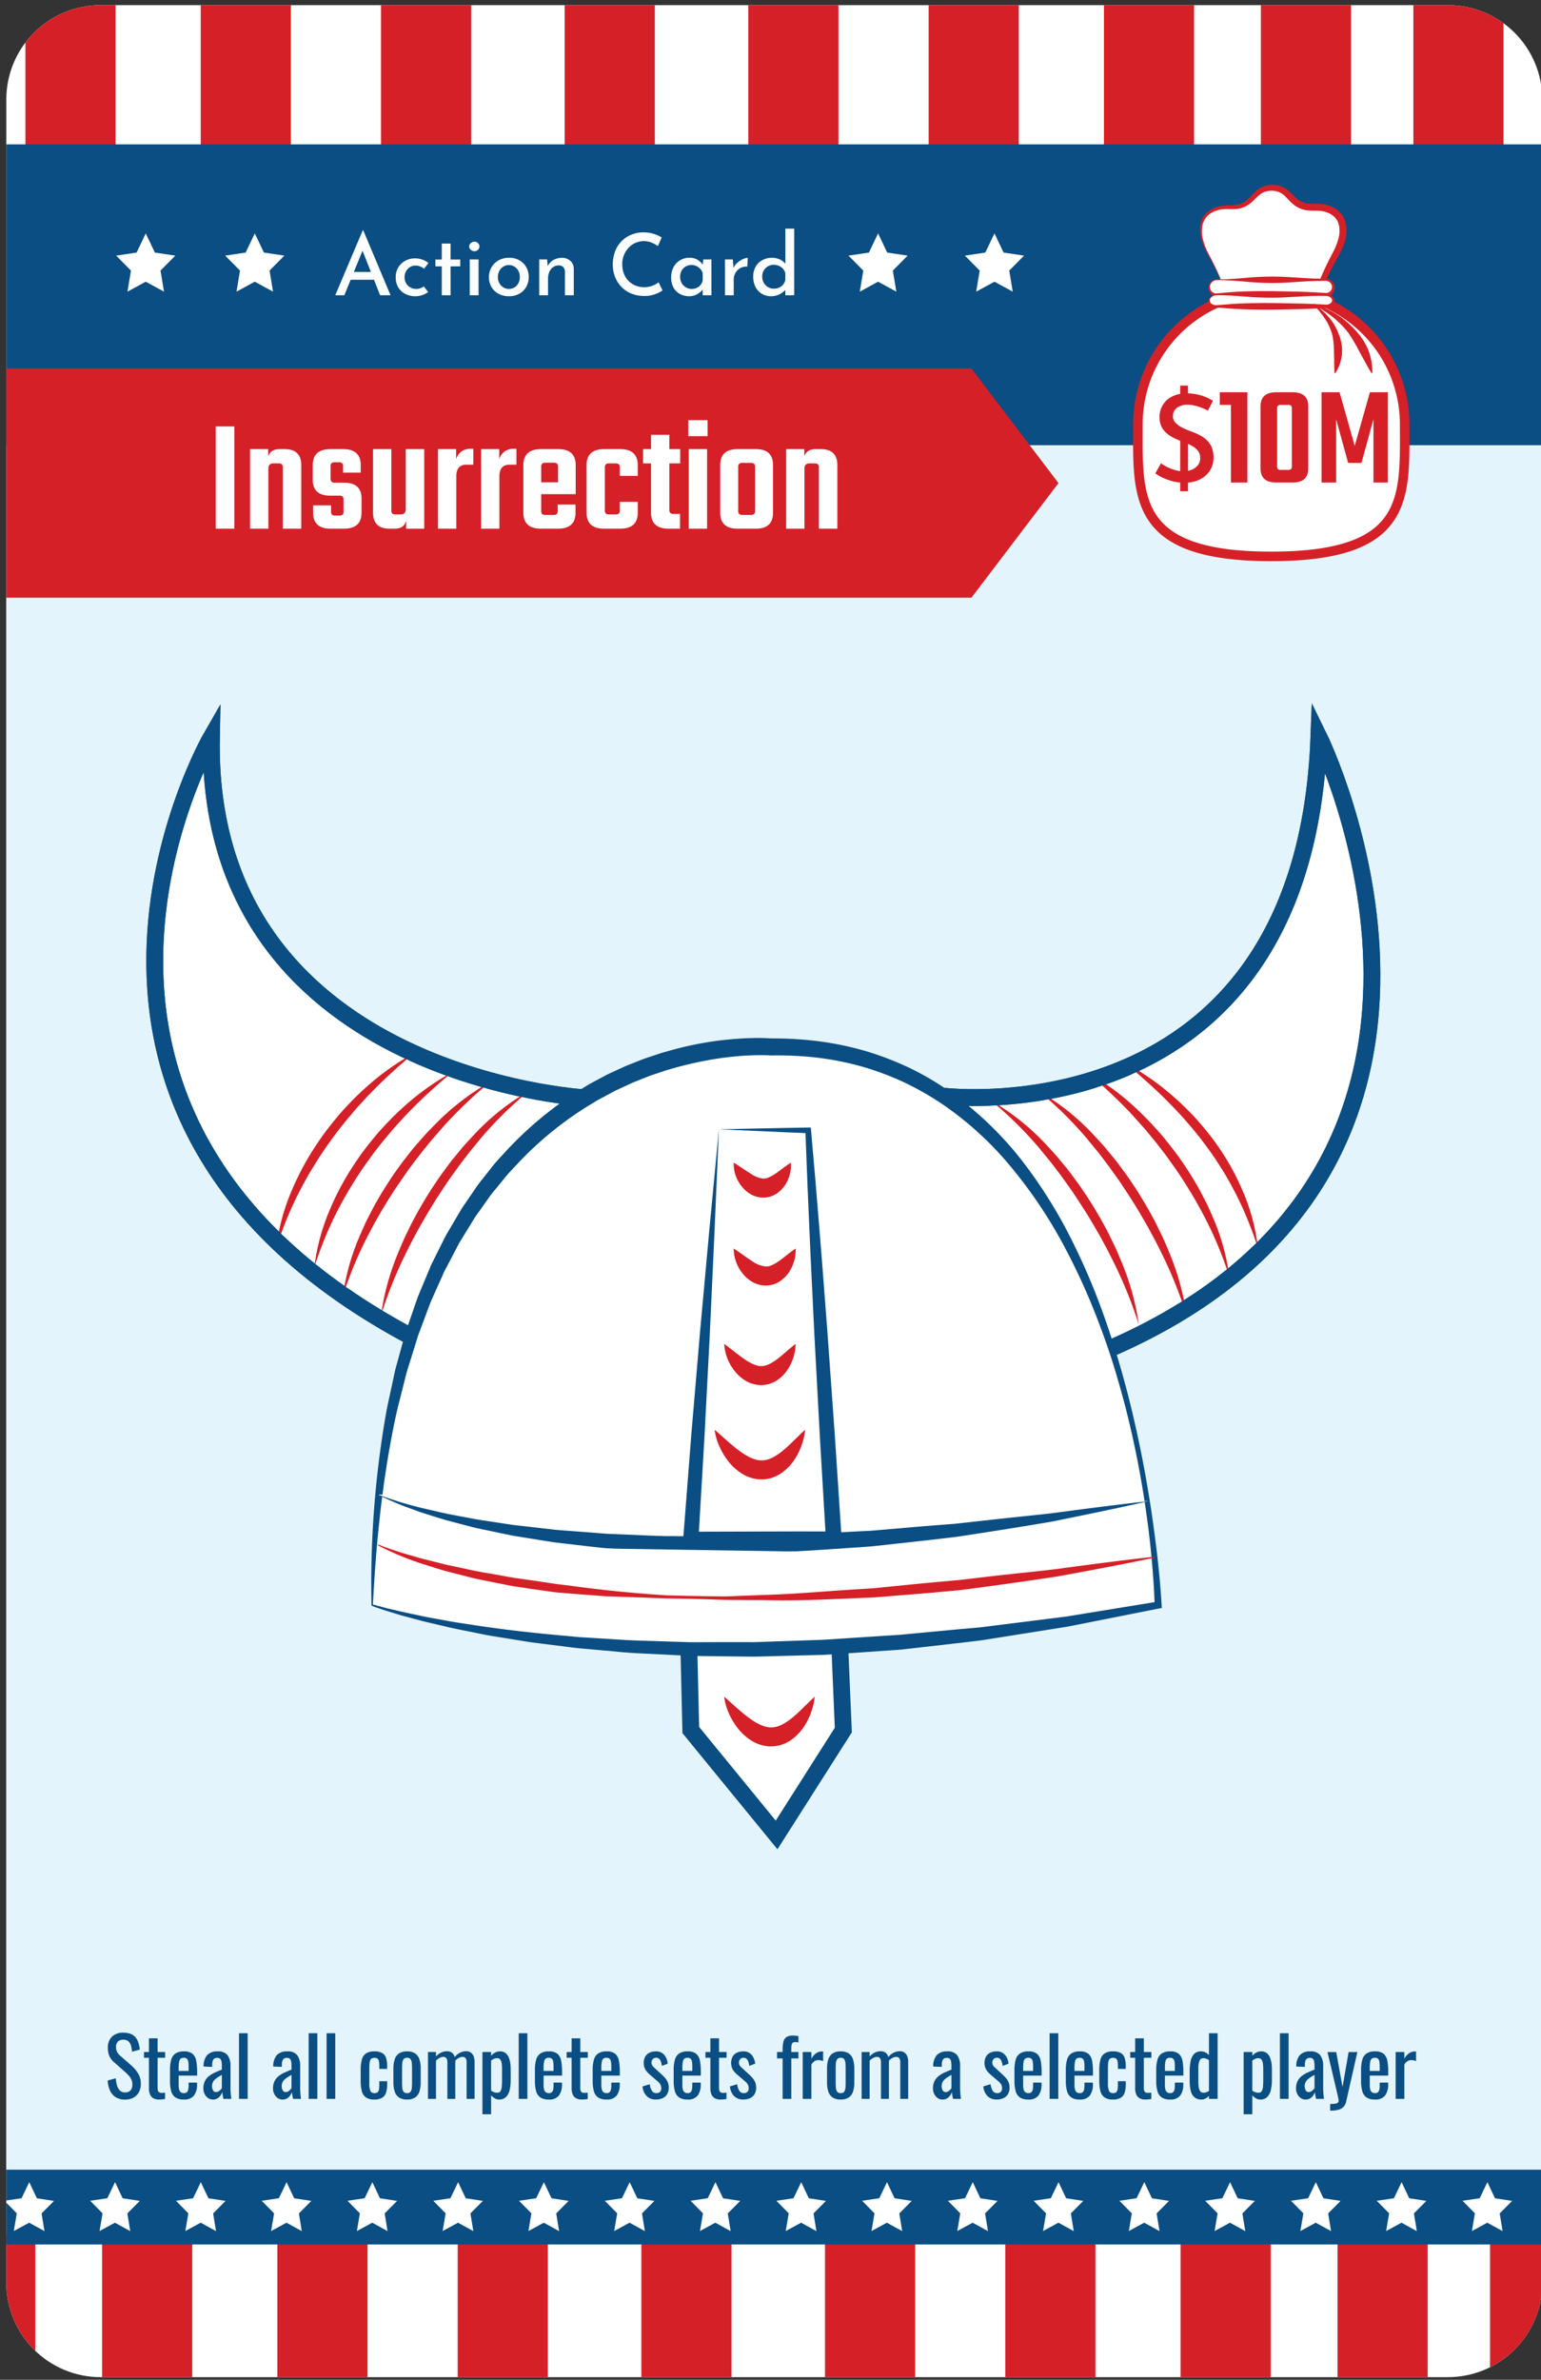
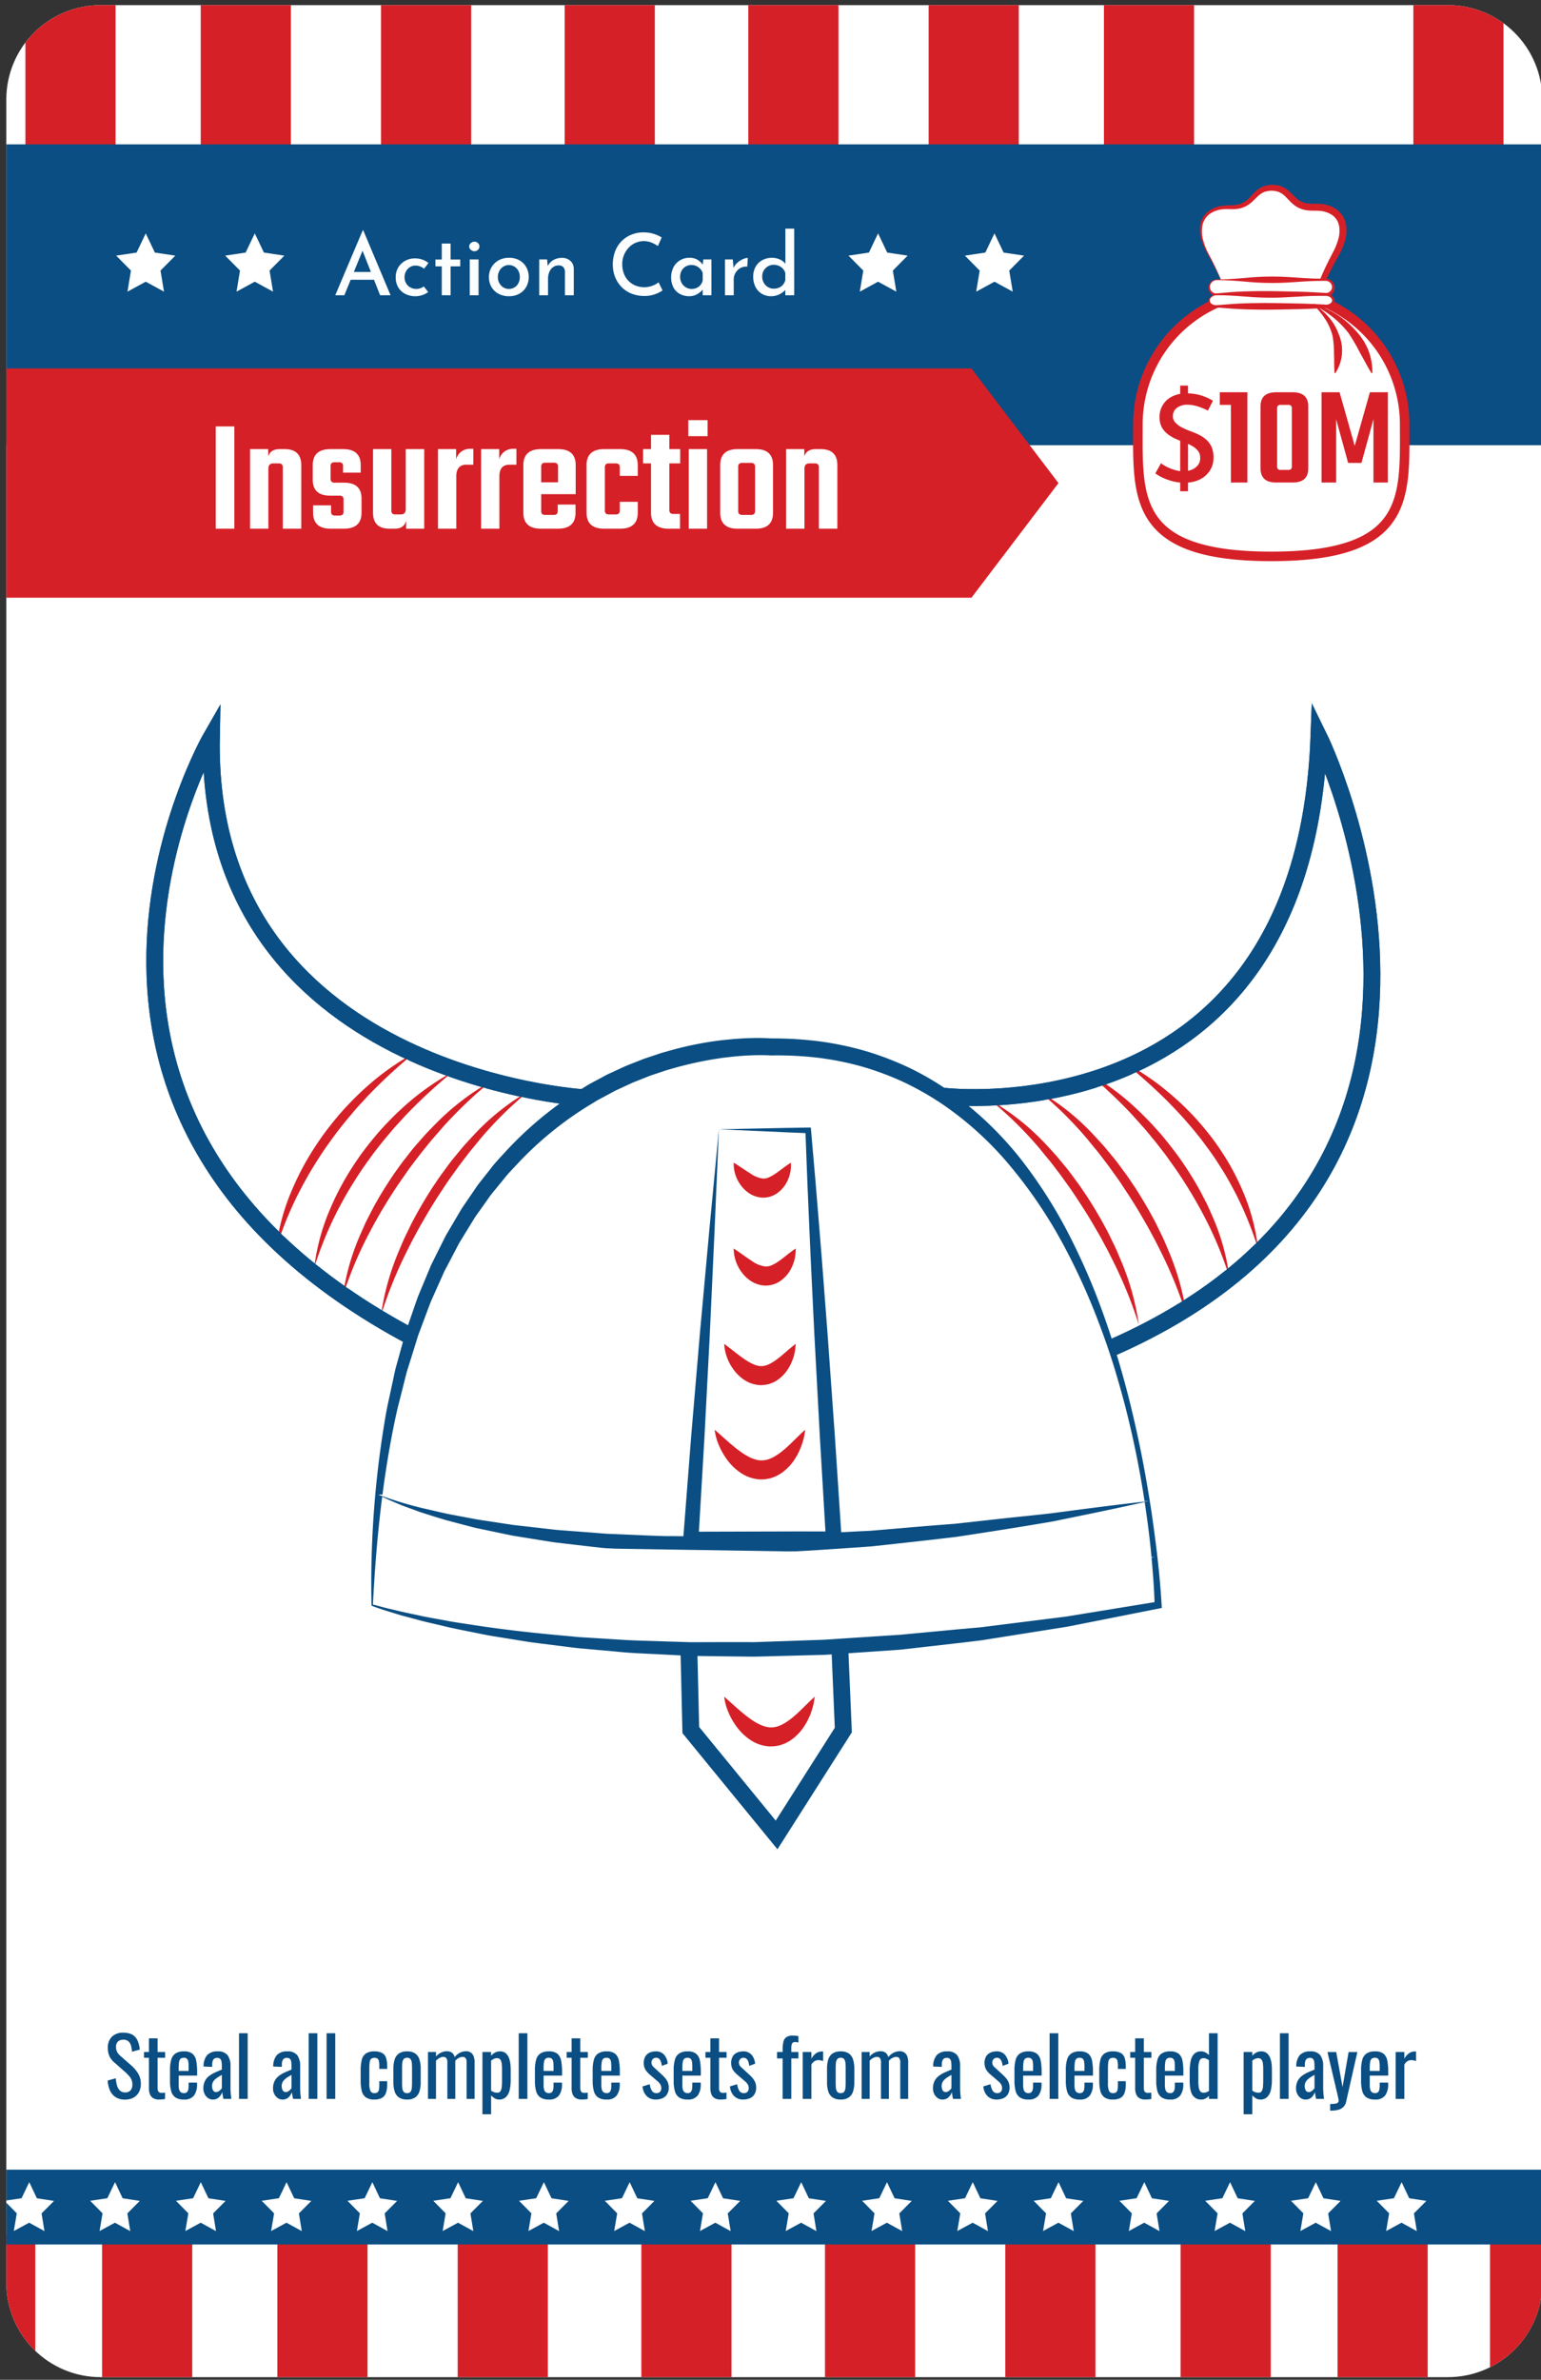
<svg xmlns="http://www.w3.org/2000/svg" viewBox="0 0 548.821 847.303">
  <rect x="0" y="0" width="548.821" height="847.303" fill="#333333" stroke="none" />
  <defs>
    <style>.cls-1,.cls-9{fill:none;}.cls-2{clip-path:url(#clip-path);}.cls-11,.cls-12,.cls-3,.cls-7,.cls-8{fill:#fff;}.cls-3{stroke:#fff;stroke-width:2.571px;}.cls-12,.cls-3,.cls-8,.cls-9{stroke-miterlimit:10;}.cls-4{fill:#e4f4fc;}.cls-5{fill:#d62027;}.cls-6{fill:#0a4e83;}.cls-8,.cls-9{stroke:#0a4e83;stroke-width:5.996px;}.cls-10{fill:#fcfdff;}.cls-11,.cls-12{fill-rule:evenodd;}.cls-12{stroke:#d62027;stroke-width:3.394px;}</style>
    <clipPath id="clip-path">
      <path class="cls-1" d="M35.835,1.827H515.686A33.592,33.592,0,0,1,549.278,35.419V812.774a33.592,33.592,0,0,1-33.592,33.592H35.835A33.589,33.589,0,0,1,2.247,812.777V35.415A33.588,33.588,0,0,1,35.835,1.827Z" />
    </clipPath>
  </defs>
  <title>card_type-card</title>
  <g id="new_safe_zone" data-name="new safe zone">
    <g class="cls-2">
      <rect class="cls-3" x="-31.601" y="-32.651" width="606.137" height="904.394" />
-       <rect class="cls-4" x="-31.601" y="130.472" width="606.786" height="642.019" />
      <rect class="cls-5" x="-19.538" y="795.837" width="32.108" height="75.821" />
      <rect class="cls-5" x="476.358" y="795.837" width="32.108" height="75.821" />
      <rect class="cls-5" x="530.664" y="795.837" width="32.108" height="75.821" />
      <rect class="cls-5" x="36.355" y="795.837" width="32.108" height="75.821" />
      <rect class="cls-5" x="420.465" y="795.837" width="32.108" height="75.821" />
      <rect class="cls-5" x="98.787" y="795.837" width="32.108" height="75.821" />
      <rect class="cls-5" x="358.032" y="795.837" width="32.108" height="75.821" />
      <rect class="cls-5" x="163.004" y="795.922" width="32.108" height="75.821" />
      <rect class="cls-5" x="293.816" y="795.922" width="32.108" height="75.821" />
      <rect class="cls-5" x="228.41" y="795.922" width="32.108" height="75.821" />
      <rect class="cls-1" x="-19.538" y="796.006" width="528.003" height="75.652" />
      <rect class="cls-6" x="-30.462" y="772.492" width="605.646" height="26.64" />
      <polygon class="cls-7" points="102.064 776.944 104.779 782.681 110.881 783.616 106.452 788.065 107.478 794.366 102.026 791.378 96.558 794.337 97.617 788.041 93.212 783.569 99.319 782.667 102.064 776.944" />
      <polygon class="cls-7" points="132.612 776.944 135.326 782.681 141.428 783.616 136.999 788.065 138.025 794.366 132.573 791.378 127.105 794.337 128.165 788.041 123.76 783.569 129.866 782.667 132.612 776.944" />
      <polygon class="cls-7" points="40.97 776.944 43.684 782.681 49.786 783.616 45.357 788.065 46.383 794.366 40.931 791.378 35.463 794.337 36.523 788.041 32.118 783.569 38.224 782.667 40.97 776.944" />
      <polygon class="cls-7" points="71.517 776.944 74.232 782.681 80.333 783.616 75.904 788.065 76.93 794.366 71.478 791.378 66.01 794.337 67.07 788.041 62.665 783.569 68.772 782.667 71.517 776.944" />
      <polygon class="cls-7" points="224.254 776.944 226.968 782.681 233.07 783.616 228.641 788.065 229.667 794.366 224.215 791.378 218.747 794.337 219.807 788.041 215.402 783.569 221.508 782.667 224.254 776.944" />
      <polygon class="cls-7" points="254.801 776.944 257.515 782.681 263.617 783.616 259.188 788.065 260.214 794.366 254.762 791.378 249.294 794.337 250.354 788.041 245.949 783.569 252.056 782.667 254.801 776.944" />
      <polygon class="cls-7" points="163.159 776.944 165.874 782.681 171.975 783.616 167.546 788.065 168.572 794.366 163.12 791.378 157.652 794.337 158.712 788.041 154.307 783.569 160.414 782.667 163.159 776.944" />
      <polygon class="cls-7" points="193.706 776.944 196.421 782.681 202.523 783.616 198.094 788.065 199.12 794.366 193.668 791.378 188.2 794.337 189.259 788.041 184.854 783.569 190.961 782.667 193.706 776.944" />
      <polygon class="cls-7" points="10.422 776.944 13.137 782.681 19.239 783.616 14.81 788.065 15.836 794.366 10.384 791.378 4.916 794.337 5.975 788.041 1.57 783.569 7.677 782.667 10.422 776.944" />
      <polygon class="cls-7" points="468.632 776.944 471.347 782.681 477.449 783.616 473.02 788.065 474.045 794.366 468.593 791.378 463.126 794.337 464.185 788.041 459.78 783.569 465.887 782.667 468.632 776.944" />
      <polygon class="cls-7" points="499.179 776.944 501.894 782.681 507.996 783.616 503.567 788.065 504.593 794.366 499.141 791.378 493.673 794.337 494.733 788.041 490.327 783.569 496.434 782.667 499.179 776.944" />
      <polygon class="cls-7" points="407.537 776.944 410.252 782.681 416.354 783.616 411.925 788.065 412.951 794.366 407.499 791.378 402.031 794.337 403.091 788.041 398.685 783.569 404.792 782.667 407.537 776.944" />
      <polygon class="cls-7" points="438.085 776.944 440.799 782.681 446.901 783.616 442.472 788.065 443.498 794.366 438.046 791.378 432.578 794.337 433.638 788.041 429.233 783.569 435.339 782.667 438.085 776.944" />
-       <polygon class="cls-7" points="529.727 776.944 532.441 782.681 538.543 783.616 534.114 788.065 535.14 794.366 529.688 791.378 524.22 794.337 525.28 788.041 520.875 783.569 526.981 782.667 529.727 776.944" />
      <polygon class="cls-7" points="346.443 776.944 349.157 782.681 355.259 783.616 350.83 788.065 351.856 794.366 346.404 791.378 340.936 794.337 341.996 788.041 337.591 783.569 343.698 782.667 346.443 776.944" />
      <polygon class="cls-7" points="376.99 776.944 379.705 782.681 385.807 783.616 381.378 788.065 382.403 794.366 376.952 791.378 371.484 794.337 372.543 788.041 368.138 783.569 374.245 782.667 376.99 776.944" />
      <polygon class="cls-7" points="285.348 776.944 288.063 782.681 294.165 783.616 289.736 788.065 290.762 794.366 285.31 791.378 279.842 794.337 280.901 788.041 276.496 783.569 282.603 782.667 285.348 776.944" />
      <polygon class="cls-7" points="315.895 776.944 318.61 782.681 324.712 783.616 320.283 788.065 321.309 794.366 315.857 791.378 310.389 794.337 311.449 788.041 307.043 783.569 313.15 782.667 315.895 776.944" />
      <path class="cls-8" d="M336.112,390.289S464.361,405.891,469.735,262.376c0,0,74.958,152.379-73.943,217.584" />
      <path class="cls-8" d="M208.01,390.841S72.955,383.084,75.288,262.376c0,0-77.699,134.677,71.826,213.882C147.114,476.258,162.079,453.567,208.01,390.841Z" />
      <path class="cls-7" d="M405.595,471.68c-5.33-25.85-27.525-63.002-52.624-79.785" />
      <path class="cls-5" d="M405.595,471.68a153.254,153.254,0,0,0-9.069-22.471c-.911-1.797-1.782-3.61-2.756-5.373-.962-1.769-1.869-3.564-2.92-5.282q-2.969-5.254-6.282-10.298c-1.121-1.668-2.184-3.377-3.345-5.018L377.704,418.34l-3.656-4.798c-1.295-1.536-2.567-3.092-3.833-4.659a133.087,133.087,0,0,0-17.244-16.989,83.598,83.598,0,0,1,19.205,15.208c1.399,1.499,2.791,3.009,4.161,4.54l3.922,4.747c1.265,1.616,2.448,3.293,3.676,4.937,1.206,1.66,2.318,3.385,3.478,5.078,2.197,3.465,4.325,6.975,6.245,10.601,1,1.79,1.856,3.658,2.763,5.496.938,1.823,1.71,3.728,2.509,5.615A91.29,91.29,0,0,1,405.595,471.68Z" />
      <path class="cls-7" d="M422.571,468.285c-5.33-25.85-27.525-63.002-52.624-79.785" />
      <path class="cls-5" d="M422.571,468.285a153.254,153.254,0,0,0-9.069-22.471c-.911-1.797-1.782-3.61-2.756-5.373-.961-1.769-1.869-3.564-2.92-5.282q-2.969-5.254-6.282-10.298c-1.121-1.668-2.184-3.377-3.346-5.018l-3.519-4.897-3.656-4.798c-1.295-1.536-2.567-3.092-3.833-4.659A133.086,133.086,0,0,0,369.947,388.5a83.597,83.597,0,0,1,19.205,15.208c1.399,1.499,2.791,3.009,4.161,4.54l3.922,4.747c1.265,1.616,2.448,3.293,3.676,4.937,1.206,1.661,2.318,3.385,3.478,5.078,2.197,3.465,4.325,6.975,6.245,10.601,1,1.79,1.856,3.658,2.763,5.496.938,1.823,1.71,3.728,2.509,5.615A91.298,91.298,0,0,1,422.571,468.285Z" />
      <path class="cls-7" d="M437.849,454.704c-5.33-25.85-25.827-56.212-50.927-72.995" />
      <path class="cls-5" d="M437.849,454.704a131.324,131.324,0,0,0-8.595-20.89c-1.734-3.325-3.525-6.618-5.505-9.798-1.937-3.205-3.987-6.343-6.169-9.385-1.108-1.509-2.133-3.08-3.301-4.544-1.161-1.469-2.279-2.975-3.475-4.415-1.203-1.434-2.364-2.91-3.605-4.315l-3.757-4.19a162.623,162.623,0,0,0-16.519-15.458,88.452,88.452,0,0,1,18.398,13.59c1.396,1.312,2.732,2.686,4.076,4.054,1.328,1.382,2.577,2.837,3.871,4.255q3.73,4.38,7.083,9.066c2.182,3.155,4.273,6.377,6.161,9.719.986,1.646,1.81,3.385,2.701,5.081.922,1.682,1.643,3.468,2.428,5.215A78.924,78.924,0,0,1,437.849,454.704Z" />
      <path class="cls-7" d="M448.034,444.519c-5.33-25.85-22.432-49.422-47.532-66.205" />
      <path class="cls-5" d="M448.034,444.519a126.291,126.291,0,0,0-7.774-19.231c-1.592-3.046-3.217-6.068-5.06-8.961-1.806-2.913-3.713-5.764-5.786-8.495-2.015-2.774-4.182-5.438-6.44-8.024-2.219-2.625-4.615-5.093-7.018-7.563-4.864-4.889-10.066-9.462-15.454-13.93a92.977,92.977,0,0,1,17.263,11.995,99.736,99.736,0,0,1,7.602,7.352,104.533,104.533,0,0,1,6.772,8.15,98.964,98.964,0,0,1,5.812,8.872,86.695,86.695,0,0,1,4.704,9.498A71.929,71.929,0,0,1,448.034,444.519Z" />
      <path class="cls-9" d="M336.112,390.289S464.361,405.891,469.735,262.376c0,0,74.958,152.379-73.943,217.584" />
      <path class="cls-7" d="M135.684,468.285c5.33-25.85,27.525-63.002,52.624-79.785" />
      <path class="cls-5" d="M135.684,468.285a91.29,91.29,0,0,1,6.666-23.562c.799-1.887,1.571-3.792,2.509-5.615.907-1.838,1.763-3.706,2.763-5.496,1.92-3.626,4.048-7.136,6.245-10.601,1.159-1.693,2.272-3.418,3.478-5.078,1.228-1.645,2.412-3.321,3.676-4.937l3.922-4.747c1.37-1.531,2.762-3.041,4.161-4.54A83.599,83.599,0,0,1,188.309,388.5a133.08,133.08,0,0,0-17.244,16.989c-1.266,1.567-2.539,3.123-3.833,4.659l-3.656,4.798-3.52,4.897c-1.161,1.64-2.224,3.35-3.345,5.018q-3.311,5.04-6.282,10.298c-1.051,1.718-1.959,3.513-2.92,5.282-.974,1.763-1.845,3.576-2.756,5.373A153.254,153.254,0,0,0,135.684,468.285Z" />
      <path class="cls-7" d="M122.104,461.494c5.33-25.85,27.525-59.607,52.624-76.39" />
      <path class="cls-5" d="M122.104,461.494a82.708,82.708,0,0,1,6.624-22.854c.811-1.82,1.585-3.664,2.538-5.416.92-1.768,1.788-3.568,2.804-5.284,1.951-3.48,4.108-6.838,6.343-10.141,1.177-1.611,2.294-3.264,3.526-4.832,1.243-1.559,2.427-3.166,3.72-4.685,1.32-1.497,2.616-3.012,3.953-4.489q2.058-2.172,4.165-4.291a88.359,88.359,0,0,1,18.951-14.398,152.165,152.165,0,0,0-17.041,16.234c-1.275,1.484-2.547,2.967-3.845,4.423-1.25,1.5-2.459,3.035-3.689,4.549-1.21,1.531-2.372,3.1-3.56,4.648s-2.253,3.187-3.39,4.772q-3.36,4.792-6.363,9.825c-1.064,1.64-1.979,3.363-2.95,5.058-.986,1.688-1.855,3.434-2.776,5.159A134.716,134.716,0,0,0,122.104,461.494Z" />
      <path class="cls-7" d="M111.918,451.309c5.33-25.85,24.13-52.817,49.229-69.6" />
      <path class="cls-5" d="M111.919,451.309a75.326,75.326,0,0,1,5.793-21.176,95.317,95.317,0,0,1,4.916-9.896c1.827-3.203,3.853-6.289,5.984-9.295q3.265-4.463,6.925-8.611c2.479-2.724,5.04-5.373,7.775-7.833a90.32,90.32,0,0,1,17.836-12.789,183.604,183.604,0,0,0-15.99,14.689c-.645.626-1.228,1.316-1.836,1.979l-1.832,1.978c-1.231,1.308-2.344,2.724-3.521,4.079-2.305,2.751-4.532,5.568-6.606,8.495-2.127,2.888-4.105,5.882-5.976,8.942-1.911,3.037-3.62,6.194-5.283,9.38A128.464,128.464,0,0,0,111.919,451.309Z" />
      <path class="cls-7" d="M98.338,444.519c5.33-25.85,24.13-52.817,49.229-69.6" />
      <path class="cls-5" d="M98.338,444.519a75.336,75.336,0,0,1,5.793-21.176,95.397,95.397,0,0,1,4.916-9.896c1.827-3.203,3.853-6.289,5.984-9.295q3.266-4.463,6.925-8.611c2.479-2.724,5.04-5.373,7.774-7.833a90.333,90.333,0,0,1,17.836-12.789,183.617,183.617,0,0,0-15.99,14.689c-.645.626-1.228,1.316-1.836,1.979l-1.833,1.978c-1.232,1.308-2.344,2.724-3.521,4.079-2.305,2.751-4.532,5.568-6.606,8.495-2.127,2.888-4.105,5.882-5.976,8.942-1.912,3.037-3.62,6.194-5.283,9.38A128.475,128.475,0,0,0,98.338,444.519Z" />
      <polygon class="cls-8" points="245.308 585.529 246.025 615.972 276.581 653.318 300.347 615.972 299.055 585.569 245.308 585.529" />
      <path class="cls-9" d="M208.01,390.841S72.955,383.084,75.288,262.376c0,0-77.699,134.677,71.826,213.882C147.114,476.258,162.079,453.567,208.01,390.841Z" />
      <path class="cls-7" d="M132.565,571.486s102.123,35.588,279.894,0c0,0-6.37-200.87-137.906-198.738C274.552,372.748,135.379,360.545,132.565,571.486Z" />
      <path class="cls-6" d="M132.81,571.314c.329.064.632.124.927.205l1.04.279,2.126.566c1.42.367,2.856.684,4.281,1.029,2.845.711,5.735,1.256,8.597,1.892,2.864.631,5.769,1.084,8.648,1.635,2.878.564,5.782.989,8.684,1.42,11.585,1.837,23.251,3.108,34.926,4.142,1.459.134,2.915.293,4.376.407l4.389.271,8.774.543c5.843.444,11.71.498,17.564.719l8.784.278,8.791-.03,8.789-.004,4.394.007c1.465.01,2.929-.085,4.393-.122l17.57-.606c1.463-.061,2.929-.077,4.391-.175l4.386-.295,8.773-.571,8.773-.57,4.387-.281,4.377-.416,17.514-1.647,4.383-.384,2.192-.192,2.183-.271,8.731-1.095,17.472-2.191,2.185-.273,2.173-.35,4.345-.71,8.692-1.42,17.394-2.84-1.004,1.266c-.133-5.519-.573-11.094-1.068-16.632-.494-5.546-1.165-11.078-1.958-16.591q-2.321-16.55-6.254-32.816c-1.292-5.417-2.774-10.786-4.358-16.12q-2.361-8.007-5.275-15.828a231.137,231.137,0,0,0-13.587-30.363,166.516,166.516,0,0,0-18.43-27.437,118.146,118.146,0,0,0-24.043-22.199,105.321,105.321,0,0,0-14.124-8.134,104.062,104.062,0,0,0-15.237-5.702,106.49,106.49,0,0,0-15.97-3.156,125.553,125.553,0,0,0-16.302-.771l-.105.001-.209-.012c-1.226-.07-2.658-.107-4.015-.086-1.374-.001-2.757.066-4.14.127-1.383.068-2.767.201-4.15.297l-4.143.463a131.108,131.108,0,0,0-16.351,3.302l-4.017,1.133-3.957,1.327-1.978.665-1.94.767-3.879,1.538c-1.278.547-2.528,1.16-3.793,1.736-1.251.607-2.55,1.116-3.756,1.811l-3.675,1.974c-.609.334-1.232.644-1.837.987l-1.778,1.09a122.844,122.844,0,0,0-25.994,20.826c-1.889,2.054-3.883,4.014-5.593,6.232l-2.66,3.241c-.885,1.082-1.8,2.142-2.578,3.309l-4.867,6.85-4.4,7.176-1.1,1.796c-.356.605-.659,1.24-.992,1.859l-1.955,3.737-1.966,3.734-.491.934-.431.964-.862,1.929L153.537,463.2c-1.03,2.625-1.989,5.282-2.989,7.924l-1.486,3.969c-.468,1.333-.846,2.698-1.273,4.045l-2.536,8.104c-.458,1.341-.76,2.728-1.115,4.099L143.1,495.464c-.669,2.755-1.438,5.489-2.027,8.264C136.266,525.921,133.963,548.749,132.81,571.314Zm-.491.344a350.763,350.763,0,0,1,5.205-68.647c.5-2.83,1.181-5.627,1.764-8.444l.91-4.22c.313-1.405.572-2.823.989-4.203l2.299-8.336c.402-1.384.753-2.785,1.197-4.157l1.416-4.092c.954-2.725,1.869-5.467,2.859-8.181l3.346-8.01.838-2.003.419-1.002.481-.975,1.937-3.893,1.948-3.89c.332-.645.634-1.305.99-1.937l1.103-1.879,4.425-7.511,4.928-7.209c.789-1.226,1.72-2.35,2.622-3.495l2.714-3.431c1.737-2.349,3.818-4.411,5.77-6.583a129.072,129.072,0,0,1,27.105-22.143l1.865-1.165c.634-.367,1.284-.706,1.929-1.054l3.876-2.075c1.274-.728,2.641-1.268,3.961-1.904,1.334-.606,2.653-1.247,4-1.821l4.087-1.616,2.045-.803,2.083-.699,4.168-1.389,4.23-1.188a122.455,122.455,0,0,1,17.239-3.348l4.377-.436c1.467-.086,2.929-.208,4.399-.263,1.471-.049,2.942-.101,4.424-.083,1.498-.001,2.924.043,4.547.16l-.313-.011a131.455,131.455,0,0,1,17.125,1.014,112.231,112.231,0,0,1,16.819,3.532,109.603,109.603,0,0,1,16.03,6.216,103.121,103.121,0,0,1,14.72,8.828,122.608,122.608,0,0,1,24.547,23.613,170.433,170.433,0,0,1,17.989,28.67q3.781,7.554,7.014,15.343c2.139,5.196,4.088,10.463,5.889,15.774q5.377,15.945,9.141,32.336c2.552,10.903,4.598,21.916,6.283,32.981,1.615,11.084,2.993,22.173,3.649,33.419l.061,1.054-1.066.211-17.338,3.439-8.674,1.72-4.338.86-2.17.425-2.183.348L360.53,582.28l-8.741,1.388-2.186.344-2.196.265-4.393.53-17.591,2.01-4.399.498c-1.47.13-2.944.216-4.416.321l-8.835.607-8.835.607-4.418.293c-1.473.087-2.951.09-4.426.14l-17.709.462c-1.476.025-2.951.107-4.428.085l-4.429-.043-8.858-.104-8.856-.13-8.849-.439c-5.896-.337-11.802-.465-17.68-1.097l-8.822-.789-4.41-.395c-1.468-.155-2.932-.355-4.398-.53l-8.788-1.104-4.39-.573-4.373-.708-8.74-1.415c-2.912-.474-5.795-1.137-8.691-1.696-2.894-.577-5.787-1.148-8.655-1.858-2.869-.696-5.756-1.294-8.604-2.07l-4.276-1.139-2.137-.569-2.118-.646c-1.409-.439-2.825-.85-4.226-1.311l-2.098-.707-1.07-.365C133.084,571.994,132.688,571.824,132.319,571.659Z" />
      <path class="cls-7" d="M134.676,532.135S211.983,570.86,408.99,534.489" />
      <path class="cls-6" d="M134.676,532.135a134.955,134.955,0,0,0,16.548,5.005c2.818.612,5.602,1.326,8.418,1.913l8.48,1.599c1.407.286,2.828.507,4.252.715l4.264.649,4.261.649,2.13.32,2.145.234,8.566.976,4.278.501,4.3.331,8.596.645,4.293.347c1.432.109,2.871.135,4.306.206,5.745.225,11.483.526,17.226.688,5.751.01,11.498.109,17.247.159l4.311.037,4.313-.12,8.624-.241c11.507-.034,22.99-.945,34.487-1.52l4.313-.211,4.304-.358,8.608-.736c5.737-.507,11.482-.963,17.231-1.397l17.19-1.908c5.735-.619,11.483-1.162,17.214-1.845,11.443-1.503,22.894-3.026,34.41-4.284-11.276,2.568-22.619,4.872-33.968,7.195-11.406,1.96-22.852,3.753-34.311,5.49q-8.628,1.036-17.272,1.979l-8.644.952-4.324.466-4.338.319c-11.575.754-23.14,1.714-34.755,1.849l-8.704.172-4.352.086-4.355-.072c-5.806-.12-11.614-.192-17.417-.353-5.801-.305-11.598-.75-17.393-1.119-1.448-.107-2.899-.169-4.344-.314l-4.334-.476-8.659-1.002-4.326-.509-4.308-.681-8.606-1.387-2.148-.357-2.136-.443-4.268-.895-4.264-.895c-1.421-.297-2.845-.578-4.246-.976l-8.428-2.22c-2.792-.799-5.56-1.695-8.325-2.571-1.39-.411-2.74-.968-4.106-1.452-1.36-.51-2.73-.981-4.077-1.52l-4-1.713C137.269,533.419,135.947,532.827,134.676,532.135Z" />
      <polygon class="cls-7" points="256.036 402.08 287.845 402.465 296.952 548.07 246.025 548.07 256.036 402.08" />
      <path class="cls-6" d="M256.036,402.08l15.707-.324c5.312-.105,10.694-.246,16.115-.298l.91-.009.083.953,1.58,18.173,1.493,18.178c1,12.119,1.878,24.245,2.823,36.367l2.598,36.381,2.4,36.394.195,2.957-2.987.015c-8.488.043-16.976.015-25.463-.013l-25.463-.072-2.93-.008.225-2.889,2.87-36.911L249.31,474.25l3.319-36.351Zm0,0-1.598,37.176L252.751,475.9l-1.886,36.271L248.73,548.255l-2.705-2.897,25.463-.072c8.488-.028,16.975-.056,25.463-.013l-2.792,2.971-2.154-36.409-1.955-36.421c-.573-12.145-1.213-24.287-1.73-36.435l-.784-18.223-.697-18.228.992.944c-5.182-.18-10.403-.45-15.694-.683Z" />
      <path class="cls-7" d="M261.303,413.963s10.185,20.371,20.371,0" />
      <path class="cls-5" d="M261.303,413.963c2.355,1.411,4.236,2.812,6.044,3.904a9.784,9.784,0,0,0,4.404,1.752,4.583,4.583,0,0,0,1.72-.282,13.3,13.3,0,0,0,2.337-1.23c1.733-1.109,3.52-2.675,5.865-4.143a12.889,12.889,0,0,1-1.932,7.754,11.013,11.013,0,0,1-3.166,3.261,8.688,8.688,0,0,1-5.116,1.423,9.322,9.322,0,0,1-4.83-1.671,11.767,11.767,0,0,1-3.07-3.126A12.758,12.758,0,0,1,261.303,413.963Z" />
      <path class="cls-7" d="M261.303,444.519s11.034,22.068,22.068,0" />
      <path class="cls-5" d="M261.303,444.519c2.448,1.586,4.443,3.151,6.389,4.385a10.587,10.587,0,0,0,4.917,2.024,5.085,5.085,0,0,0,2.006-.353,14.481,14.481,0,0,0,2.567-1.417c1.867-1.256,3.754-2.994,6.19-4.639a14.331,14.331,0,0,1-2.257,8.25,11.951,11.951,0,0,1-3.395,3.449,9.222,9.222,0,0,1-5.401,1.493,9.93,9.93,0,0,1-5.111-1.759,12.819,12.819,0,0,1-3.302-3.31A14.156,14.156,0,0,1,261.303,444.519Z" />
      <path class="cls-7" d="M257.908,478.47s12.732,25.463,25.463,0" />
      <path class="cls-5" d="M257.908,478.47c2.634,1.935,4.858,3.829,7.081,5.347,2.192,1.536,4.338,2.539,5.943,2.57.204-.018.408.004.614-.004.204-.043.409-.054.621-.09.213-.059.429-.099.654-.149a5.726,5.726,0,0,1,.687-.253,16.611,16.611,0,0,0,3.025-1.791c2.134-1.55,4.224-3.634,6.839-5.63a17.225,17.225,0,0,1-.786,4.78,21.702,21.702,0,0,1-.883,2.276,20.224,20.224,0,0,1-1.237,2.185,13.847,13.847,0,0,1-3.854,3.823c-.427.258-.876.483-1.322.714-.476.196-.972.37-1.465.543-.509.137-1.046.214-1.572.306-.532.054-1.074.062-1.612.071a11.22,11.22,0,0,1-5.672-1.936,14.95,14.95,0,0,1-3.766-3.679A17.093,17.093,0,0,1,257.908,478.47Z" />
      <path class="cls-7" d="M254.513,509.026s16.127,32.254,32.254,0" />
      <path class="cls-5" d="M254.513,509.026c3.007,2.634,5.687,5.186,8.464,7.271,2.741,2.09,5.582,3.591,7.993,3.662.303-.022.606.002.911-.014l.913-.143.936-.241c.313-.134.623-.274.955-.382a20.673,20.673,0,0,0,3.943-2.539c2.669-2.137,5.164-4.912,8.139-7.613a27.546,27.546,0,0,1-.502,2.955c-.218.974-.554,1.906-.869,2.86a30.213,30.213,0,0,1-1.22,2.766c-.212.464-.509.887-.769,1.332a15.6,15.6,0,0,1-.846,1.311,17.689,17.689,0,0,1-4.77,4.571c-.516.301-1.054.569-1.59.843-.569.229-1.16.432-1.748.635-.606.16-1.241.249-1.864.359-.631.062-1.272.069-1.909.081a13.673,13.673,0,0,1-6.795-2.289,19.279,19.279,0,0,1-4.694-4.417,24.762,24.762,0,0,1-3.066-5.244A20.672,20.672,0,0,1,254.513,509.026Z" />
      <path class="cls-7" d="M257.908,604.089s16.127,32.254,32.254,0" />
      <path class="cls-5" d="M257.908,604.089c3.007,2.634,5.688,5.186,8.464,7.271,2.741,2.09,5.582,3.591,7.993,3.662.303-.022.607.002.911-.014l.913-.143.936-.241c.313-.134.623-.274.955-.382a20.676,20.676,0,0,0,3.942-2.539c2.669-2.137,5.163-4.912,8.139-7.613a27.672,27.672,0,0,1-.502,2.955c-.218.974-.554,1.906-.869,2.86-.333.943-.787,1.846-1.219,2.766-.212.464-.51.887-.77,1.332a15.589,15.589,0,0,1-.846,1.311,17.688,17.688,0,0,1-4.771,4.571c-.516.301-1.054.569-1.59.843-.569.229-1.16.432-1.748.635-.605.16-1.241.249-1.864.359-.631.062-1.273.069-1.91.082a13.674,13.674,0,0,1-6.795-2.289,19.28,19.28,0,0,1-4.694-4.417,24.775,24.775,0,0,1-3.066-5.244A20.678,20.678,0,0,1,257.908,604.089Z" />
      <path class="cls-7" d="M134.676,550.065s76.635,39.574,276.479,4.36" />
-       <path class="cls-5" d="M134.754,549.914c1.327.57,2.717,1.029,4.071,1.535l4.13,1.377c1.387.425,2.792.803,4.184,1.206,1.401.379,2.77.847,4.189,1.165l4.222,1.05c1.41.336,2.795.76,4.22,1.037L168.275,559.1c2.828.626,5.708,1.023,8.556,1.557,2.856.494,5.69,1.108,8.574,1.448,2.875.385,5.743.815,8.611,1.243L198.318,564l4.323.51q17.252,2.399,34.699,3.492,8.723.264,17.452.357c1.455.002,2.908.053,4.363.014l4.363-.17,8.722-.344c11.63-.324,23.218-1.455,34.82-2.124l4.349-.281,4.339-.435,8.677-.87c5.783-.587,11.573-1.083,17.362-1.612,5.775-.662,11.543-1.388,17.326-1.999,5.779-.645,11.573-1.193,17.345-1.918,11.528-1.568,23.07-3.078,34.668-4.363l.059.334c-11.408,2.388-22.871,4.551-34.349,6.657-11.528,1.766-23.09,3.364-34.661,4.889-5.812.53-11.624,1.073-17.442,1.536l-8.726.701-4.362.35-4.374.197c-11.665.474-23.322,1.123-34.999.796l-8.748-.054c-2.915-.014-5.83-.015-8.744-.151q-8.742-.302-17.485-.41l-17.49-.627-4.378-.156-4.367-.329-8.74-.673-4.368-.384c-1.452-.168-2.898-.387-4.346-.591-2.895-.41-5.791-.818-8.68-1.27-2.899-.384-5.756-1.043-8.631-1.582l-4.3-.876c-1.432-.298-2.87-.562-4.285-.945l-8.506-2.176c-2.824-.767-5.605-1.702-8.398-2.566a104.743,104.743,0,0,1-16.211-6.713Z" />
-       <rect class="cls-5" x="449.054" y="-30.569" width="32.108" height="85.172" />
      <rect class="cls-5" x="503.361" y="-30.569" width="32.108" height="85.172" />
      <rect class="cls-5" x="9.052" y="-30.569" width="32.108" height="85.172" />
      <rect class="cls-5" x="393.162" y="-30.569" width="32.108" height="85.172" />
      <rect class="cls-5" x="71.484" y="-30.569" width="32.108" height="85.172" />
      <rect class="cls-5" x="330.729" y="-30.569" width="32.108" height="85.172" />
      <rect class="cls-5" x="135.701" y="-30.474" width="32.108" height="85.172" />
      <rect class="cls-5" x="266.513" y="-30.474" width="32.108" height="85.172" />
      <rect class="cls-5" x="201.107" y="-30.474" width="32.108" height="85.172" />
      <rect class="cls-1" x="-46.841" y="-30.379" width="528.003" height="84.982" />
      <rect class="cls-6" x="-30.462" y="51.397" width="604.997" height="107.111" />
      <polygon class="cls-5" points="345.968 212.815 -32.284 212.815 -63.288 172.004 -32.284 131.193 345.968 131.193 376.972 172.004 345.968 212.815" />
      <polygon class="cls-7" points="51.901 83.094 55.154 89.924 62.429 91.019 57.165 96.334 58.408 103.841 51.901 100.297 45.394 103.841 46.637 96.334 41.372 91.019 48.647 89.924 51.901 83.094" />
      <polygon class="cls-7" points="90.738 83.094 93.991 89.924 101.266 91.019 96.002 96.334 97.245 103.841 90.738 100.297 84.231 103.841 85.474 96.334 80.21 91.019 87.485 89.924 90.738 83.094" />
      <polygon class="cls-7" points="312.719 83.094 315.973 89.924 323.247 91.019 317.983 96.334 319.226 103.841 312.719 100.297 306.212 103.841 307.455 96.334 302.191 91.019 309.466 89.924 312.719 83.094" />
      <polygon class="cls-7" points="354.175 83.094 357.429 89.924 364.704 91.019 359.44 96.334 360.682 103.841 354.175 100.297 347.668 103.841 348.911 96.334 343.647 91.019 350.922 89.924 354.175 83.094" />
      <path class="cls-10" d="M119.397,105.131l9.775-23.094h.214L139.1,105.131h-3.727L128.286,87.169l2.322-1.558-7.973,19.52Zm5.957-8.309h7.912l1.069,2.779h-9.958Z" />
      <path class="cls-10" d="M152.511,103.97a6.949,6.949,0,0,1-2.062,1.085,7.572,7.572,0,0,1-2.459.412,7.797,7.797,0,0,1-3.696-.84,6.15,6.15,0,0,1-2.475-2.337,6.892,6.892,0,0,1-.886-3.574,6.56,6.56,0,0,1,.947-3.559,6.494,6.494,0,0,1,2.505-2.337,6.952,6.952,0,0,1,3.299-.825,7.972,7.972,0,0,1,2.81.459,7.264,7.264,0,0,1,2.107,1.191l-1.558,2.016a6.657,6.657,0,0,0-1.298-.748,4.304,4.304,0,0,0-1.787-.352,3.637,3.637,0,0,0-1.955.55,3.976,3.976,0,0,0-1.405,1.497,4.309,4.309,0,0,0-.519,2.107,4.208,4.208,0,0,0,.535,2.107,3.936,3.936,0,0,0,1.482,1.497,4.542,4.542,0,0,0,3.635.306,4.465,4.465,0,0,0,1.191-.642Z" />
      <path class="cls-10" d="M157.337,86.711h3.147v5.682h3.421v2.443h-3.421v10.295h-3.147V94.836H155.076V92.393h2.261Z" />
      <path class="cls-10" d="M167.112,87.749a1.519,1.519,0,0,1,.596-1.222,1.968,1.968,0,0,1,1.268-.488,1.8,1.8,0,0,1,1.222.488,1.633,1.633,0,0,1,0,2.444,1.8,1.8,0,0,1-1.222.488,1.969,1.969,0,0,1-1.268-.488A1.52,1.52,0,0,1,167.112,87.749Zm.183,4.613h3.147v12.768h-3.147Z" />
      <path class="cls-10" d="M174.137,98.624a6.74,6.74,0,0,1,.916-3.482,6.618,6.618,0,0,1,2.536-2.459,7.535,7.535,0,0,1,3.727-.901,7.281,7.281,0,0,1,3.681.901,6.38,6.38,0,0,1,2.443,2.459,7.4,7.4,0,0,1,0,6.965,6.338,6.338,0,0,1-2.459,2.459,7.428,7.428,0,0,1-3.727.901,7.752,7.752,0,0,1-3.65-.84,6.344,6.344,0,0,1-2.536-2.383A6.865,6.865,0,0,1,174.137,98.624Zm3.177,0a4.428,4.428,0,0,0,.52,2.169,4.094,4.094,0,0,0,1.405,1.513,3.557,3.557,0,0,0,1.955.565,3.767,3.767,0,0,0,3.452-2.092,4.69,4.69,0,0,0,.489-2.154,4.623,4.623,0,0,0-.489-2.123,3.946,3.946,0,0,0-1.375-1.542,3.706,3.706,0,0,0-2.077-.581,3.545,3.545,0,0,0-1.986.581,4.057,4.057,0,0,0-1.39,1.542A4.508,4.508,0,0,0,177.314,98.624Z" />
      <path class="cls-10" d="M194.848,92.362l.275,2.901-.092-.428a4.832,4.832,0,0,1,1.97-2.199,5.975,5.975,0,0,1,3.162-.824,4.258,4.258,0,0,1,2.978,1.069,3.677,3.677,0,0,1,1.206,2.779v9.47h-3.146v-8.34a2.603,2.603,0,0,0-.565-1.664A2.151,2.151,0,0,0,198.911,94.5a3.231,3.231,0,0,0-1.925.611,3.983,3.983,0,0,0-1.329,1.695,6.252,6.252,0,0,0-.474,2.52v5.804h-3.147V92.362Z" />
      <path class="cls-10" d="M235.964,103.42a11.428,11.428,0,0,1-1.481.841,11.872,11.872,0,0,1-2.261.809,10.525,10.525,0,0,1-2.856.306,12.057,12.057,0,0,1-4.659-.916A10.226,10.226,0,0,1,221.21,102.03a10.787,10.787,0,0,1-2.199-3.543,11.847,11.847,0,0,1-.764-4.262,13.198,13.198,0,0,1,.779-4.612,10.244,10.244,0,0,1,5.728-6.019,11.165,11.165,0,0,1,4.399-.856,11.954,11.954,0,0,1,3.696.535,12.427,12.427,0,0,1,2.81,1.268l-1.344,3.055a13.283,13.283,0,0,0-2.169-1.176,7.489,7.489,0,0,0-5.819.046,7.355,7.355,0,0,0-2.444,1.741,8.512,8.512,0,0,0-2.276,5.864,9.37,9.37,0,0,0,.55,3.224,7.476,7.476,0,0,0,1.588,2.611,7.316,7.316,0,0,0,2.459,1.711,8.39,8.39,0,0,0,8.354-1.1Z" />
      <path class="cls-10" d="M245.464,105.467a6.854,6.854,0,0,1-3.268-.779,5.759,5.759,0,0,1-2.321-2.26A8.25,8.25,0,0,1,239.92,95.02a6.32,6.32,0,0,1,5.606-3.238,5.346,5.346,0,0,1,3.009.779,6.157,6.157,0,0,1,1.848,1.849l-.184.458.275-2.505h2.902v12.768H250.26v-3.238l.305.795a5.123,5.123,0,0,1-.519.672,6.61,6.61,0,0,1-1.054.946,6.307,6.307,0,0,1-1.542.825A5.572,5.572,0,0,1,245.464,105.467Zm.856-2.597a4.258,4.258,0,0,0,1.802-.366,3.807,3.807,0,0,0,1.344-1.024,4.029,4.029,0,0,0,.794-1.603V97.219a3.663,3.663,0,0,0-.84-1.466,4.545,4.545,0,0,0-1.405-1.023,4.13,4.13,0,0,0-1.787-.382,3.929,3.929,0,0,0-2.031.55,3.887,3.887,0,0,0-1.451,1.482,4.477,4.477,0,0,0-.52,2.215,4.346,4.346,0,0,0,.55,2.169,4.104,4.104,0,0,0,1.497,1.543A3.919,3.919,0,0,0,246.319,102.87Z" />
      <path class="cls-10" d="M260.982,92.362l.306,3.665-.092-.518a5.345,5.345,0,0,1,1.436-1.986,7.614,7.614,0,0,1,1.97-1.268,4.529,4.529,0,0,1,1.726-.442l-.184,3.115a4.301,4.301,0,0,0-2.52.55,4.628,4.628,0,0,0-1.695,1.711,4.485,4.485,0,0,0-.611,2.261v5.682H258.202V92.362Z" />
      <path class="cls-10" d="M274.576,105.467a6.202,6.202,0,0,1-3.238-.856,5.979,5.979,0,0,1-2.261-2.429,7.678,7.678,0,0,1-.825-3.619,7.098,7.098,0,0,1,.886-3.65,6.013,6.013,0,0,1,2.413-2.322,7.196,7.196,0,0,1,3.421-.81,6.697,6.697,0,0,1,2.764.596,4.74,4.74,0,0,1,2.062,1.695l-.092,1.069V81.395h3.147v23.735h-3.177v-3.024l.336.795a7.983,7.983,0,0,1-2.322,1.832A6.51,6.51,0,0,1,274.576,105.467Zm.978-2.688a4.765,4.765,0,0,0,1.894-.366,3.691,3.691,0,0,0,1.421-1.054,4.199,4.199,0,0,0,.81-1.603V97.189a3.735,3.735,0,0,0-.825-1.497,4.24,4.24,0,0,0-1.436-1.024,4.528,4.528,0,0,0-1.863-.382,3.986,3.986,0,0,0-2.062.55,4.141,4.141,0,0,0-1.482,1.482,4.215,4.215,0,0,0-.55,2.184,4.346,4.346,0,0,0,.55,2.169,4.104,4.104,0,0,0,1.497,1.543A3.919,3.919,0,0,0,275.553,102.778Z" />
      <path class="cls-7" d="M76.826,151.83h6.636v36.409H76.826Z" />
      <path class="cls-7" d="M99.618,159.908h1.731q5.942,0,5.943,5.713v22.618h-6.578V166.544a1.678,1.678,0,0,0-.346-1.24,1.911,1.911,0,0,0-1.27-.317H97.368q-1.789,0-1.789,1.903v21.35h-6.52v-28.331h6.462v2.597Q96.329,159.908,99.618,159.908Z" />
      <path class="cls-7" d="M122.351,182.008v-3.982a1.678,1.678,0,0,0-.346-1.24,2.026,2.026,0,0,0-1.327-.317h-3.116q-6.175,0-6.174-5.655v-5.192q0-5.713,6.29-5.713h4.558q6.232,0,6.232,5.713v2.653h-6.29V166.14a1.678,1.678,0,0,0-.346-1.24,1.911,1.911,0,0,0-1.27-.317h-1.154a2.025,2.025,0,0,0-1.327.317,1.678,1.678,0,0,0-.346,1.24v4.154a1.676,1.676,0,0,0,.346,1.241,2.019,2.019,0,0,0,1.327.317h3.116q6.232,0,6.232,5.654v5.02q0,5.711-6.29,5.712h-4.674q-6.289,0-6.289-5.712v-2.597h6.405v2.077a1.675,1.675,0,0,0,.346,1.24,1.902,1.902,0,0,0,1.269.317h1.154a2.02,2.02,0,0,0,1.327-.317A1.677,1.677,0,0,0,122.351,182.008Z" />
      <path class="cls-7" d="M144.508,159.908h6.578v28.331h-6.462v-2.827q-.693,2.827-4.097,2.827h-1.789q-5.885,0-5.885-5.712V159.908h6.52v21.695a1.68,1.68,0,0,0,.346,1.241,1.911,1.911,0,0,0,1.27.316h1.731q1.788,0,1.789-1.903Z" />
      <path class="cls-7" d="M167.53,159.793h1.039v5.654h-2.424q-3.635,0-3.635,4.154v18.638h-6.52v-28.331h6.462v3.635a5.058,5.058,0,0,1,1.789-2.712A5.171,5.171,0,0,1,167.53,159.793Z" />
      <path class="cls-7" d="M182.877,159.793h1.039v5.654h-2.424q-3.635,0-3.635,4.154v18.638h-6.52v-28.331H177.8v3.635a5.058,5.058,0,0,1,1.789-2.712A5.171,5.171,0,0,1,182.877,159.793Z" />
      <path class="cls-7" d="M192.686,159.908h6.116q6.231,0,6.232,5.713v10.328H192.744v5.827a1.781,1.781,0,0,0,.317,1.241,1.891,1.891,0,0,0,1.298.317h2.654a1.907,1.907,0,0,0,1.27-.317,1.679,1.679,0,0,0,.346-1.241v-2.135h6.347v2.886q0,5.711-6.289,5.712h-6.001q-6.29,0-6.29-5.712V165.621Q186.396,159.908,192.686,159.908Zm.058,11.829h6.001v-5.424a1.679,1.679,0,0,0-.346-1.241,1.912,1.912,0,0,0-1.27-.317h-2.77a1.911,1.911,0,0,0-1.27.317,1.682,1.682,0,0,0-.346,1.241Z" />
      <path class="cls-7" d="M227.133,169.429h-6.405v-2.885a1.676,1.676,0,0,0-.346-1.24,1.911,1.911,0,0,0-1.27-.317h-2.077a1.91,1.91,0,0,0-1.27.317,1.678,1.678,0,0,0-.346,1.24v15.06a1.68,1.68,0,0,0,.346,1.241,1.911,1.911,0,0,0,1.27.316h2.077a1.912,1.912,0,0,0,1.27-.316,1.677,1.677,0,0,0,.346-1.241v-2.942h6.405v3.866q0,5.711-6.29,5.712h-5.654q-6.29,0-6.29-5.712V165.621q0-5.713,6.29-5.713h5.654q6.289,0,6.29,5.713Z" />
      <path class="cls-7" d="M242.25,164.986h-3.866v16.444a1.675,1.675,0,0,0,.347,1.24,2.017,2.017,0,0,0,1.327.317h2.135v5.251h-4.039q-6.29,0-6.29-5.712v-17.541H229.037v-5.078h2.827V154.831h6.52v5.077H242.25Z" />
      <path class="cls-7" d="M245.135,155.292V149.58h6.866v5.712Zm6.693,32.947h-6.52v-28.331h6.52Z" />
      <path class="cls-7" d="M262.675,159.908h6.52q6.116,0,6.116,5.713v16.906q0,5.711-6.116,5.712h-6.52q-6.175,0-6.174-5.712V165.621Q256.501,159.908,262.675,159.908Zm6.231,21.868V166.371a1.679,1.679,0,0,0-.346-1.241,2.025,2.025,0,0,0-1.327-.317H264.579a2.024,2.024,0,0,0-1.327.317,1.681,1.681,0,0,0-.346,1.241v15.405a1.679,1.679,0,0,0,.346,1.241,2.019,2.019,0,0,0,1.327.317h2.654a2.02,2.02,0,0,0,1.327-.317A1.676,1.676,0,0,0,268.907,181.776Z" />
      <path class="cls-7" d="M290.544,159.908h1.731q5.942,0,5.943,5.713v22.618h-6.578V166.544a1.678,1.678,0,0,0-.346-1.24,1.911,1.911,0,0,0-1.27-.317h-1.731q-1.789,0-1.789,1.903v21.35h-6.521v-28.331h6.462v2.597Q287.255,159.908,290.544,159.908Z" />
      <path class="cls-11" d="M438.477,110.916c-.238-2.535-2.403-9.936-8.23-20.504s-1.141-17.01,7.761-16.631,7.748-6.924,14.993-6.924,6.091,7.303,14.993,6.924,13.588,6.062,7.761,16.631-7.991,17.969-8.229,20.504C465.412,133.385,440.592,133.385,438.477,110.916Z" />
      <path class="cls-5" d="M438.477,110.916a28.121,28.121,0,0,0-1.361-5.299c-.589-1.729-1.259-3.43-1.977-5.109a104.611,104.611,0,0,0-4.922-9.781,25.64,25.64,0,0,1-2.248-5.046,12.226,12.226,0,0,1-.51-5.565,7.711,7.711,0,0,1,2.911-4.874,10.729,10.729,0,0,1,5.345-2.016,8.987,8.987,0,0,1,1.423-.103l1.382-.039a10.489,10.489,0,0,0,2.542-.308,8.392,8.392,0,0,0,4.185-2.664c1.199-1.242,2.509-2.905,4.523-3.667a8.844,8.844,0,0,1,3.012-.62c.506-.033,1.015.026,1.524.042a11.662,11.662,0,0,1,1.533.318,8.786,8.786,0,0,1,2.77,1.48,27.905,27.905,0,0,1,2.087,1.97,13.552,13.552,0,0,0,1.901,1.635,7.155,7.155,0,0,0,2.123.958c1.548.445,3.114.26,5.201.341a11.713,11.713,0,0,1,5.793,1.787,8.504,8.504,0,0,1,3.56,5.152,12.674,12.674,0,0,1-.208,6.019,23.452,23.452,0,0,1-2.221,5.322c-.884,1.596-1.763,3.169-2.579,4.787a90.309,90.309,0,0,0-4.444,9.88,31.952,31.952,0,0,0-1.493,5.11c-.137.84-.255,1.833-.433,2.732a25.48,25.48,0,0,1-.7,2.724,18.003,18.003,0,0,1-6.158,9.23,12.883,12.883,0,0,1-10.596,2.364,14.195,14.195,0,0,1-8.67-6.397A23.395,23.395,0,0,1,438.477,110.916Zm0,0a23.351,23.351,0,0,0,3.374,10.311,13.801,13.801,0,0,0,8.663,6.101,12.147,12.147,0,0,0,10.026-2.648,16.971,16.971,0,0,0,5.426-8.955,24.139,24.139,0,0,0,.551-2.61c.136-.9.195-1.728.308-2.698a33.262,33.262,0,0,1,1.336-5.469,82.887,82.887,0,0,1,4.135-10.286c.787-1.666,1.649-3.309,2.494-4.932A23.287,23.287,0,0,0,476.69,84.92a10.25,10.25,0,0,0,.155-4.819,5.99,5.99,0,0,0-2.538-3.626,9.23,9.23,0,0,0-4.565-1.418c-1.547-.097-3.701.119-5.69-.475a8.979,8.979,0,0,1-2.82-1.342,15.816,15.816,0,0,1-2.205-1.984c-.634-.677-1.232-1.308-1.846-1.844a6.556,6.556,0,0,0-2.006-1.145,7.76,7.76,0,0,0-4.697.02c-1.5.471-2.65,1.744-4.004,3.055a12.483,12.483,0,0,1-2.29,1.815,7.503,7.503,0,0,1-1.351.656,7.884,7.884,0,0,1-1.429.426,11.912,11.912,0,0,1-2.895.23l-1.36-.02a7.948,7.948,0,0,0-1.31.038,9.597,9.597,0,0,0-4.856,1.584,6.786,6.786,0,0,0-2.744,4.196,11.567,11.567,0,0,0,.268,5.264,22.819,22.819,0,0,0,2.019,5.026c1.718,3.232,3.296,6.537,4.701,9.914.704,1.687,1.36,3.395,1.935,5.131A28.179,28.179,0,0,1,438.477,110.916Z" />
      <path class="cls-12" d="M452.763,103.79a47.33,47.33,0,0,1,47.505,47.154c0,26.042,2.155,47.153-47.505,47.153s-47.504-21.111-47.504-47.153A47.33,47.33,0,0,1,452.763,103.79Z" />
      <path class="cls-11" d="M433.361,99.61H472.166a2.706,2.706,0,0,1,2.698,2.698h0a2.706,2.706,0,0,1-2.698,2.698H433.361a2.706,2.706,0,0,1-2.698-2.698h0A2.706,2.706,0,0,1,433.361,99.61Z" />
      <path class="cls-5" d="M433.361,99.483c3.94.033,7.879-.342,11.818-.684a95.423,95.423,0,0,1,11.818-.248c3.94.157,7.879.568,11.818.647.985.007,1.97.039,2.955.025a3.691,3.691,0,0,1,1.607.234,3.312,3.312,0,0,1,1.329,1.032,3.253,3.253,0,0,1,.342,3.302,3.344,3.344,0,0,1-2.883,1.912c-3.94.247-7.879.443-11.818.5-3.939.088-7.879.195-11.818.16-3.939-.056-7.879-.132-11.818-.52l-2.955-.256a7.759,7.759,0,0,1-.803-.093,3.263,3.263,0,0,1-.823-.288,3.159,3.159,0,0,1-1.24-1.13,3.015,3.015,0,0,1-.092-3.088A2.909,2.909,0,0,1,433.361,99.483Zm0,.255a2.538,2.538,0,0,0-2.229,1.426,2.353,2.353,0,0,0,.322,2.509,2.321,2.321,0,0,0,1.032.701,2.289,2.289,0,0,0,.598.095c.182.003.413-.022.672-.044l2.955-.256c3.939-.389,7.879-.464,11.818-.52,3.939-.035,7.879.072,11.818.16,3.939.057,7.879.253,11.818.5a2.095,2.095,0,0,0,1.91-1.022,2.12,2.12,0,0,0-.071-2.294,2.199,2.199,0,0,0-.943-.798,2.879,2.879,0,0,0-1.291-.197c-.985-.014-1.97.018-2.955.025-3.939.078-7.879.49-11.818.647a95.423,95.423,0,0,1-11.818-.249C441.24,100.08,437.301,99.704,433.361,99.737Z" />
      <path class="cls-11" d="M433.361,105.006H472.166c1.484,0,2.698.913,2.698,2.03h0c0,1.116-1.214,2.03-2.698,2.03H433.361c-1.484,0-2.698-.914-2.698-2.03h0C430.663,105.919,431.877,105.006,433.361,105.006Z" />
      <path class="cls-5" d="M433.361,104.896c3.855.033,7.71-.307,11.566-.583a101.451,101.451,0,0,1,11.565-.226l5.783.304c1.927.114,3.855.221,5.783.257.964.006,1.927.034,2.891.022.492,0,.942-.018,1.468-.003a3.768,3.768,0,0,1,1.539.417,2.56,2.56,0,0,1,1.17,1.204,2.043,2.043,0,0,1-.07,1.784,3.407,3.407,0,0,1-2.891,1.6c-3.855.214-7.71.384-11.565.434-3.855.076-7.71.169-11.565.139-3.855-.049-7.71-.114-11.565-.451l-2.891-.222c-.493-.041-.939-.065-1.471-.121a3.6,3.6,0,0,1-1.5-.526,2.558,2.558,0,0,1-1.032-1.21,1.783,1.783,0,0,1,.166-1.558A3.031,3.031,0,0,1,433.361,104.896Zm0,.221a2.708,2.708,0,0,0-2.337,1.202,1.392,1.392,0,0,0-.036,1.226,1.833,1.833,0,0,0,.914.855,2.864,2.864,0,0,0,1.255.266l1.42-.103,2.891-.222c3.855-.337,7.71-.402,11.565-.451,3.855-.03,7.71.063,11.565.139,3.855.05,7.71.22,11.565.434a2.369,2.369,0,0,0,2.067-.864,1.136,1.136,0,0,0,.132-1,1.781,1.781,0,0,0-.776-.861,2.696,2.696,0,0,0-1.216-.375c-.437-.02-.951-.013-1.423-.02-.964-.012-1.928.016-2.891.022-1.928.036-3.855.143-5.783.257l-5.783.304a101.497,101.497,0,0,1-11.565-.226C441.072,105.424,437.217,105.084,433.361,105.117Z" />
      <path class="cls-5" d="M467.821,108.167a27.412,27.412,0,0,1,5.274,4.588,19.473,19.473,0,0,1,3.658,6.171,14.677,14.677,0,0,1-1.19,13.937l-.273-.074c-.174-2.411-.091-4.623-.197-6.792a34.783,34.783,0,0,0-.504-6.406,19.894,19.894,0,0,0-2.624-5.984,30.229,30.229,0,0,0-4.324-5.221Z" />
      <path class="cls-5" d="M467.791,108.133a38.089,38.089,0,0,1,7.745,3.49,30.142,30.142,0,0,1,6.694,5.467,23.23,23.23,0,0,1,4.929,7.191,21.416,21.416,0,0,1,1.594,8.504l-.299.079c-1.548-2.473-2.749-4.916-4.088-7.253a67.007,67.007,0,0,0-4.033-6.932,32.359,32.359,0,0,0-5.676-5.784,42.429,42.429,0,0,0-6.984-4.477Z" />
      <polygon class="cls-5" points="434.424 144.15 438.395 144.15 438.395 171.796 444.25 171.796 444.25 139.67 434.424 139.67 434.424 144.15" />
      <path class="cls-5" d="M460.389,139.67h-5.906q-5.55,0-5.549,5.041v22.045q0,5.041,5.549,5.04h5.906q5.549,0,5.549-5.04V144.711Q465.938,139.67,460.389,139.67Zm-.305,26.271a1.476,1.476,0,0,1-.306,1.094,1.778,1.778,0,0,1-1.171.28h-2.342a1.676,1.676,0,0,1-1.12-.28,1.474,1.474,0,0,1-.306-1.094v-20.416a1.478,1.478,0,0,1,.306-1.095,1.682,1.682,0,0,1,1.12-.28h2.342a1.784,1.784,0,0,1,1.171.28,1.48,1.48,0,0,1,.306,1.095Z" />
      <polygon class="cls-5" points="487.881 139.67 482.484 158.763 477.087 139.67 470.672 139.67 470.672 171.796 475.865 171.796 475.865 149.293 480.142 164.821 484.877 164.821 489.153 149.242 489.153 171.796 494.295 171.796 494.295 139.67 487.881 139.67" />
      <path class="cls-5" d="M431.52,159.2a7.428,7.428,0,0,0-1.814-2.569,11.594,11.594,0,0,0-2.548-1.749,25.547,25.547,0,0,0-2.828-1.231,29.09,29.09,0,0,1-3.196-1.36,8.792,8.792,0,0,1-2.461-1.749,3.261,3.261,0,0,1-.95-2.332,3.589,3.589,0,0,1,1.425-3.001,6.127,6.127,0,0,1,3.843-1.101,11.722,11.722,0,0,1,3.671.626,26.447,26.447,0,0,1,3.541,1.447l1.77-3.498a18.965,18.965,0,0,0-4.146-1.878,17.112,17.112,0,0,0-4.719-.743v-2.772h-2.786v2.942a10.082,10.082,0,0,0-2.859.94,7.963,7.963,0,0,0-4.491,7.384,7.277,7.277,0,0,0,.799,3.562,7.763,7.763,0,0,0,2.094,2.44,14.216,14.216,0,0,0,2.828,1.684c.554.25,1.095.479,1.628.695v10.805a10.924,10.924,0,0,1-1.671-.338,18.36,18.36,0,0,1-2.785-1.036,11.96,11.96,0,0,1-2.375-1.447l-2.03,3.627a15.709,15.709,0,0,0,2.958,1.684,20.994,20.994,0,0,0,3.519,1.188,15.813,15.813,0,0,0,2.384.382v3.097h2.786v-3.08a11.191,11.191,0,0,0,4.287-1.154,8.814,8.814,0,0,0,3.562-3.217,8.383,8.383,0,0,0,1.231-4.469A9.449,9.449,0,0,0,431.52,159.2Zm-5.009,6.564a5.478,5.478,0,0,1-2.31,1.555,8.531,8.531,0,0,1-1.091.306v-9.582q.73.33,1.394.705a7.33,7.33,0,0,1,2.116,1.749,3.826,3.826,0,0,1,.82,2.483A4.069,4.069,0,0,1,426.511,165.764Z" />
      <path class="cls-1" d="M499.687,840.643H54.332A35.532,35.532,0,0,1,18.903,805.218V46.086A35.532,35.532,0,0,1,54.332,10.66h445.355a35.53,35.53,0,0,1,35.425,35.425V805.218A35.529,35.529,0,0,1,499.687,840.643Z" />
    </g>
  </g>
  <g id="text">
    <path class="cls-6" d="M44.559,747.547a6.09,6.09,0,0,1-3.361-.865,5.455,5.455,0,0,1-2.034-2.394,9.913,9.913,0,0,1-.808-3.549l2.885-.779a12.932,12.932,0,0,0,.39,2.394,4.283,4.283,0,0,0,.995,1.89,2.527,2.527,0,0,0,1.933.736,2.475,2.475,0,0,0,1.919-.707,2.905,2.905,0,0,0,.649-2.034,4.167,4.167,0,0,0-.721-2.553,13.461,13.461,0,0,0-1.817-1.948l-3.924-3.462a6.585,6.585,0,0,1-1.702-2.207,7.083,7.083,0,0,1-.548-2.957,5.262,5.262,0,0,1,1.472-3.981,5.546,5.546,0,0,1,4.01-1.413,7.526,7.526,0,0,1,2.438.36,4.277,4.277,0,0,1,1.76,1.11,5.486,5.486,0,0,1,1.125,1.89,10.716,10.716,0,0,1,.562,2.669l-2.77.75a11.507,11.507,0,0,0-.346-2.12,3.162,3.162,0,0,0-.909-1.559,2.672,2.672,0,0,0-1.861-.591,2.617,2.617,0,0,0-1.89.649,2.534,2.534,0,0,0-.678,1.918,3.788,3.788,0,0,0,.361,1.76,5.138,5.138,0,0,0,1.169,1.414l3.952,3.462a12.356,12.356,0,0,1,2.337,2.755,6.965,6.965,0,0,1,1.01,3.794,5.898,5.898,0,0,1-.721,2.986,4.856,4.856,0,0,1-1.976,1.918A6.113,6.113,0,0,1,44.559,747.547Z" />
    <path class="cls-6" d="M56.647,747.518a3.936,3.936,0,0,1-2.092-.49,2.818,2.818,0,0,1-1.154-1.385,5.605,5.605,0,0,1-.361-2.107V732.66h-1.76v-2.049h1.76v-4.875h3.087v4.875h2.683V732.66H56.128v10.675a2.358,2.358,0,0,0,.317,1.399,1.447,1.447,0,0,0,1.212.419q.231,0,.534-.029c.202-.018.399-.038.591-.058v2.279q-.577.086-1.067.13C57.388,747.504,57.032,747.518,56.647,747.518Z" />
    <path class="cls-6" d="M65.475,747.518a5.137,5.137,0,0,1-3.029-.765,3.976,3.976,0,0,1-1.486-2.25,13.657,13.657,0,0,1-.418-3.649v-3.809a13.31,13.31,0,0,1,.433-3.692,3.945,3.945,0,0,1,1.515-2.222,5.176,5.176,0,0,1,2.986-.75,4.647,4.647,0,0,1,3.102.865,4.264,4.264,0,0,1,1.312,2.496,20.782,20.782,0,0,1,.317,3.909v1.355H63.629v3.347a5.925,5.925,0,0,0,.188,1.645,1.701,1.701,0,0,0,.606.938,1.797,1.797,0,0,0,1.082.303,1.506,1.506,0,0,0,1.053-.331,1.731,1.731,0,0,0,.49-.952,7.161,7.161,0,0,0,.13-1.457v-1.01h3.001v.635a6.516,6.516,0,0,1-1.067,3.952A4.23,4.23,0,0,1,65.475,747.518ZM63.629,737.334h3.548v-1.5a11.142,11.142,0,0,0-.115-1.746,1.909,1.909,0,0,0-.476-1.067,1.558,1.558,0,0,0-1.14-.36,1.667,1.667,0,0,0-1.14.346,1.989,1.989,0,0,0-.534,1.169,13.806,13.806,0,0,0-.144,2.265Z" />
    <path class="cls-6" d="M75.774,747.518a2.808,2.808,0,0,1-1.731-.562,3.949,3.949,0,0,1-1.183-1.442,4.159,4.159,0,0,1-.433-1.86,5.973,5.973,0,0,1,.519-2.626,5.239,5.239,0,0,1,1.428-1.803,9.872,9.872,0,0,1,2.106-1.284q1.197-.548,2.524-1.067v-1.183a10.085,10.085,0,0,0-.115-1.674,1.709,1.709,0,0,0-.476-.995,1.554,1.554,0,0,0-1.082-.332,1.677,1.677,0,0,0-1.024.289,1.606,1.606,0,0,0-.563.822,4.082,4.082,0,0,0-.173,1.255v.837l-3.058-.116a6.061,6.061,0,0,1,1.27-4.082,4.87,4.87,0,0,1,3.75-1.312,4.164,4.164,0,0,1,3.52,1.357,6.356,6.356,0,0,1,1.038,3.923v7.617c0,.519.015,1.02.043,1.5s.067.928.115,1.342.091.803.13,1.168H79.554q-.087-.461-.216-1.168t-.188-1.284a4.442,4.442,0,0,1-1.11,1.832A3.002,3.002,0,0,1,75.774,747.518Zm1.212-2.654a1.575,1.575,0,0,0,.866-.259,3.979,3.979,0,0,0,.721-.592,3.055,3.055,0,0,0,.433-.534V738.747q-.721.404-1.356.809a7.522,7.522,0,0,0-1.111.851,3.466,3.466,0,0,0-.75,1.01,3.357,3.357,0,0,0,.101,2.871A1.224,1.224,0,0,0,76.986,744.863Z" />
    <path class="cls-6" d="M85.121,747.287V723.918h3.087v23.369Z" />
    <path class="cls-6" d="M100.585,747.518a2.807,2.807,0,0,1-1.731-.562,3.948,3.948,0,0,1-1.183-1.442,4.159,4.159,0,0,1-.433-1.86,5.973,5.973,0,0,1,.519-2.626,5.24,5.24,0,0,1,1.428-1.803,9.873,9.873,0,0,1,2.106-1.284q1.197-.548,2.524-1.067v-1.183a10.084,10.084,0,0,0-.115-1.674,1.71,1.71,0,0,0-.476-.995,1.554,1.554,0,0,0-1.082-.332,1.677,1.677,0,0,0-1.024.289,1.607,1.607,0,0,0-.563.822,4.085,4.085,0,0,0-.173,1.255v.837l-3.058-.116a6.062,6.062,0,0,1,1.27-4.082,4.87,4.87,0,0,1,3.751-1.312,4.164,4.164,0,0,1,3.519,1.357,6.356,6.356,0,0,1,1.039,3.923v7.617c0,.519.015,1.02.043,1.5s.067.928.115,1.342.091.803.13,1.168h-2.827q-.087-.461-.216-1.168t-.188-1.284a4.443,4.443,0,0,1-1.11,1.832A3.003,3.003,0,0,1,100.585,747.518Zm1.212-2.654a1.575,1.575,0,0,0,.866-.259,3.982,3.982,0,0,0,.721-.592,3.06,3.06,0,0,0,.433-.534V738.747q-.722.404-1.356.809a7.526,7.526,0,0,0-1.111.851,3.462,3.462,0,0,0-.75,1.01,3.357,3.357,0,0,0,.101,2.871A1.224,1.224,0,0,0,101.797,744.863Z" />
    <path class="cls-6" d="M109.932,747.287V723.918h3.087v23.369Z" />
    <path class="cls-6" d="M116.308,747.287V723.918h3.087v23.369Z" />
    <path class="cls-6" d="M133.329,747.518a4.967,4.967,0,0,1-3.102-.822,4.026,4.026,0,0,1-1.414-2.322,15.026,15.026,0,0,1-.36-3.49v-3.838a14.852,14.852,0,0,1,.375-3.592,3.948,3.948,0,0,1,1.428-2.279,5.05,5.05,0,0,1,3.072-.793,5.539,5.539,0,0,1,2.813.592,3.052,3.052,0,0,1,1.37,1.76,9.601,9.601,0,0,1,.376,2.899v.981h-2.799v-1.01a8.167,8.167,0,0,0-.144-1.73,1.554,1.554,0,0,0-.52-.924,2.109,2.109,0,0,0-2.221.058,1.876,1.876,0,0,0-.534,1.169,15.013,15.013,0,0,0-.13,2.235v5.251a6.661,6.661,0,0,0,.404,2.857,1.509,1.509,0,0,0,1.442.721,1.555,1.555,0,0,0,1.14-.36,1.781,1.781,0,0,0,.462-1.024,10.012,10.012,0,0,0,.101-1.5V740.998h2.799v1.153a9.476,9.476,0,0,1-.39,2.886,3.307,3.307,0,0,1-1.385,1.846A5.17,5.17,0,0,1,133.329,747.518Z" />
    <path class="cls-6" d="M144.984,747.518a4.982,4.982,0,0,1-2.914-.75,4.028,4.028,0,0,1-1.515-2.135,10.619,10.619,0,0,1-.447-3.26v-4.847a10.629,10.629,0,0,1,.447-3.261,4.028,4.028,0,0,1,1.515-2.135,4.988,4.988,0,0,1,2.914-.75,4.922,4.922,0,0,1,2.899.75,4.061,4.061,0,0,1,1.5,2.135,10.66,10.66,0,0,1,.447,3.261v4.847a10.65,10.65,0,0,1-.447,3.26,4.062,4.062,0,0,1-1.5,2.135A4.915,4.915,0,0,1,144.984,747.518Zm0-2.279a1.421,1.421,0,0,0,1.255-.519,2.788,2.788,0,0,0,.433-1.371q.072-.85.072-1.773v-5.223q0-.952-.072-1.788a2.861,2.861,0,0,0-.433-1.371,1.404,1.404,0,0,0-1.255-.533,1.444,1.444,0,0,0-1.27.533,2.755,2.755,0,0,0-.447,1.371q-.072.836-.072,1.788v5.223q0,.923.072,1.773a2.687,2.687,0,0,0,.447,1.371A1.462,1.462,0,0,0,144.984,745.238Z" />
    <path class="cls-6" d="M152.428,747.287V730.611h2.856v1.587a5.511,5.511,0,0,1,1.847-1.413,4.946,4.946,0,0,1,2.077-.462,3.057,3.057,0,0,1,1.659.462A2.641,2.641,0,0,1,161.92,732.43a5.746,5.746,0,0,1,1.947-1.602,5.052,5.052,0,0,1,2.207-.505,2.852,2.852,0,0,1,1.471.39,2.745,2.745,0,0,1,1.067,1.24,5.249,5.249,0,0,1,.404,2.236v13.098h-2.828V734.391a2.471,2.471,0,0,0-.389-1.63,1.372,1.372,0,0,0-1.053-.418,2.875,2.875,0,0,0-1.327.36,4.592,4.592,0,0,0-1.27.995v13.589h-2.827V734.391a2.467,2.467,0,0,0-.39-1.63,1.371,1.371,0,0,0-1.053-.418,2.793,2.793,0,0,0-1.313.36,5.106,5.106,0,0,0-1.284.995v13.589Z" />
    <path class="cls-6" d="M171.815,752.769V730.611h3.087v1.327a5.311,5.311,0,0,1,1.327-1.096,3.555,3.555,0,0,1,1.846-.462,3,3,0,0,1,2.063.678,4.138,4.138,0,0,1,1.14,1.702,8.868,8.868,0,0,1,.49,2.077,17.009,17.009,0,0,1,.115,1.804v4.039a15.459,15.459,0,0,1-.346,3.332,5.268,5.268,0,0,1-1.255,2.539,3.333,3.333,0,0,1-2.553.966,2.856,2.856,0,0,1-1.587-.447,6.744,6.744,0,0,1-1.24-1.024v6.722Zm5.308-7.674a1.231,1.231,0,0,0,1.154-.592,3.828,3.828,0,0,0,.433-1.601q.086-1.011.086-2.222v-4.039a14.855,14.855,0,0,0-.115-1.919,3.049,3.049,0,0,0-.491-1.399,1.361,1.361,0,0,0-1.183-.518,2.663,2.663,0,0,0-1.154.259,4.272,4.272,0,0,0-.952.606v10.675a4.343,4.343,0,0,0,.981.533A3.347,3.347,0,0,0,177.123,745.095Z" />
    <path class="cls-6" d="M184.74,747.287V723.918h3.087v23.369Z" />
    <path class="cls-6" d="M195.443,747.518a5.138,5.138,0,0,1-3.029-.765,3.976,3.976,0,0,1-1.486-2.25,13.656,13.656,0,0,1-.418-3.649v-3.809a13.313,13.313,0,0,1,.433-3.692,3.945,3.945,0,0,1,1.515-2.222,5.176,5.176,0,0,1,2.986-.75,4.647,4.647,0,0,1,3.102.865,4.264,4.264,0,0,1,1.312,2.496,20.782,20.782,0,0,1,.317,3.909v1.355H193.597v3.347a5.929,5.929,0,0,0,.188,1.645,1.701,1.701,0,0,0,.606.938,1.796,1.796,0,0,0,1.081.303,1.506,1.506,0,0,0,1.053-.331,1.731,1.731,0,0,0,.49-.952,7.161,7.161,0,0,0,.13-1.457v-1.01h3.001v.635a6.516,6.516,0,0,1-1.067,3.952A4.23,4.23,0,0,1,195.443,747.518ZM193.597,737.334h3.548v-1.5a11.129,11.129,0,0,0-.115-1.746,1.908,1.908,0,0,0-.476-1.067,1.559,1.559,0,0,0-1.14-.36,1.666,1.666,0,0,0-1.14.346,1.989,1.989,0,0,0-.534,1.169,13.804,13.804,0,0,0-.144,2.265Z" />
    <path class="cls-6" d="M207.185,747.518a3.936,3.936,0,0,1-2.092-.49,2.818,2.818,0,0,1-1.154-1.385,5.605,5.605,0,0,1-.361-2.107V732.66h-1.76v-2.049h1.76v-4.875h3.087v4.875h2.683V732.66h-2.683v10.675a2.358,2.358,0,0,0,.317,1.399,1.447,1.447,0,0,0,1.212.419q.231,0,.534-.029c.202-.018.399-.038.591-.058v2.279q-.577.086-1.067.13C207.925,747.504,207.569,747.518,207.185,747.518Z" />
    <path class="cls-6" d="M216.013,747.518a5.137,5.137,0,0,1-3.029-.765,3.976,3.976,0,0,1-1.486-2.25,13.657,13.657,0,0,1-.418-3.649v-3.809a13.31,13.31,0,0,1,.433-3.692,3.945,3.945,0,0,1,1.515-2.222,5.176,5.176,0,0,1,2.986-.75,4.647,4.647,0,0,1,3.102.865,4.264,4.264,0,0,1,1.312,2.496,20.774,20.774,0,0,1,.317,3.909v1.355h-6.578v3.347a5.925,5.925,0,0,0,.188,1.645,1.701,1.701,0,0,0,.606.938,1.797,1.797,0,0,0,1.082.303,1.506,1.506,0,0,0,1.053-.331,1.731,1.731,0,0,0,.49-.952,7.154,7.154,0,0,0,.13-1.457v-1.01h3.001v.635a6.515,6.515,0,0,1-1.067,3.952A4.23,4.23,0,0,1,216.013,747.518Zm-1.846-10.184h3.548v-1.5a11.142,11.142,0,0,0-.115-1.746,1.909,1.909,0,0,0-.476-1.067,1.558,1.558,0,0,0-1.14-.36,1.667,1.667,0,0,0-1.14.346,1.989,1.989,0,0,0-.534,1.169,13.806,13.806,0,0,0-.144,2.265Z" />
    <path class="cls-6" d="M233.553,747.518a4.365,4.365,0,0,1-3.289-1.283,5.332,5.332,0,0,1-1.413-3.391l2.568-.778a5.684,5.684,0,0,0,.779,2.38,1.836,1.836,0,0,0,1.616.793,1.629,1.629,0,0,0,1.27-.476,1.838,1.838,0,0,0,.433-1.284,2.649,2.649,0,0,0-.317-1.298,4.358,4.358,0,0,0-1.038-1.183l-2.857-2.452a7.689,7.689,0,0,1-1.456-1.674,5.046,5.046,0,0,1-.058-4.63,3.483,3.483,0,0,1,1.5-1.386,5.067,5.067,0,0,1,2.265-.476,3.713,3.713,0,0,1,3.044,1.284,5.445,5.445,0,0,1,1.197,3.101l-2.078.779a7.489,7.489,0,0,0-.346-1.515,2.405,2.405,0,0,0-.634-1.01,1.546,1.546,0,0,0-1.068-.36,1.522,1.522,0,0,0-1.197.505,1.744,1.744,0,0,0-.447,1.197,2.052,2.052,0,0,0,.188.851,2.44,2.44,0,0,0,.649.822l2.943,2.712a12.284,12.284,0,0,1,1.14,1.184,5.75,5.75,0,0,1,.88,1.442,4.733,4.733,0,0,1,.346,1.875,4.498,4.498,0,0,1-.577,2.366,3.599,3.599,0,0,1-1.616,1.428A5.765,5.765,0,0,1,233.553,747.518Z" />
    <path class="cls-6" d="M244.862,747.518a5.137,5.137,0,0,1-3.029-.765,3.976,3.976,0,0,1-1.486-2.25,13.652,13.652,0,0,1-.418-3.649v-3.809a13.31,13.31,0,0,1,.433-3.692,3.945,3.945,0,0,1,1.515-2.222,5.176,5.176,0,0,1,2.986-.75,4.647,4.647,0,0,1,3.102.865,4.266,4.266,0,0,1,1.312,2.496,20.783,20.783,0,0,1,.317,3.909v1.355h-6.578v3.347a5.925,5.925,0,0,0,.188,1.645,1.701,1.701,0,0,0,.606.938,1.796,1.796,0,0,0,1.081.303,1.506,1.506,0,0,0,1.053-.331,1.731,1.731,0,0,0,.49-.952,7.162,7.162,0,0,0,.13-1.457v-1.01h3.001v.635a6.515,6.515,0,0,1-1.067,3.952A4.23,4.23,0,0,1,244.862,747.518Zm-1.846-10.184h3.548v-1.5a11.13,11.13,0,0,0-.115-1.746,1.908,1.908,0,0,0-.476-1.067,1.558,1.558,0,0,0-1.14-.36,1.667,1.667,0,0,0-1.14.346,1.99,1.99,0,0,0-.534,1.169,13.817,13.817,0,0,0-.144,2.265Z" />
    <path class="cls-6" d="M256.604,747.518a3.936,3.936,0,0,1-2.092-.49,2.818,2.818,0,0,1-1.154-1.385,5.605,5.605,0,0,1-.361-2.107V732.66h-1.76v-2.049h1.76v-4.875h3.087v4.875h2.683V732.66h-2.683v10.675a2.358,2.358,0,0,0,.317,1.399,1.447,1.447,0,0,0,1.212.419q.231,0,.534-.029c.202-.018.399-.038.591-.058v2.279q-.577.086-1.067.13C257.344,747.504,256.988,747.518,256.604,747.518Z" />
    <path class="cls-6" d="M264.682,747.518a4.364,4.364,0,0,1-3.289-1.283,5.332,5.332,0,0,1-1.414-3.391l2.568-.778a5.682,5.682,0,0,0,.779,2.38,1.836,1.836,0,0,0,1.616.793,1.629,1.629,0,0,0,1.27-.476,1.838,1.838,0,0,0,.433-1.284,2.649,2.649,0,0,0-.317-1.298,4.358,4.358,0,0,0-1.038-1.183l-2.857-2.452a7.691,7.691,0,0,1-1.456-1.674,5.046,5.046,0,0,1-.058-4.63,3.483,3.483,0,0,1,1.5-1.386,5.066,5.066,0,0,1,2.265-.476,3.713,3.713,0,0,1,3.044,1.284,5.445,5.445,0,0,1,1.197,3.101l-2.078.779a7.489,7.489,0,0,0-.346-1.515,2.404,2.404,0,0,0-.634-1.01,1.546,1.546,0,0,0-1.068-.36,1.522,1.522,0,0,0-1.197.505,1.744,1.744,0,0,0-.447,1.197,2.052,2.052,0,0,0,.188.851,2.44,2.44,0,0,0,.649.822l2.943,2.712a12.297,12.297,0,0,1,1.14,1.184,5.753,5.753,0,0,1,.88,1.442,4.733,4.733,0,0,1,.346,1.875,4.497,4.497,0,0,1-.577,2.366,3.599,3.599,0,0,1-1.616,1.428A5.766,5.766,0,0,1,264.682,747.518Z" />
    <path class="cls-6" d="M278.731,747.287V732.891h-1.991v-2.279h1.991v-.865a12.563,12.563,0,0,1,.245-2.669A2.868,2.868,0,0,1,280,725.361a3.767,3.767,0,0,1,2.337-.606q.577,0,1.024.044a9.213,9.213,0,0,1,.995.158v2.25c-.173-.038-.366-.072-.577-.101a4.223,4.223,0,0,0-.577-.043,1.092,1.092,0,0,0-1.14.591,4.177,4.177,0,0,0-.245,1.572v1.385h2.539v2.279h-2.539v14.396Z" />
    <path class="cls-6" d="M285.886,747.287V730.611h3.087v2.366a5.609,5.609,0,0,1,1.846-2.049,3.743,3.743,0,0,1,1.847-.519h.216a1.831,1.831,0,0,1,.274.028v3.404a4.887,4.887,0,0,0-.793-.245,4.118,4.118,0,0,0-.909-.101,2.639,2.639,0,0,0-1.312.331,3.516,3.516,0,0,0-1.169,1.284v12.175Z" />
    <path class="cls-6" d="M299.416,747.518a4.982,4.982,0,0,1-2.914-.75,4.027,4.027,0,0,1-1.515-2.135,10.616,10.616,0,0,1-.447-3.26v-4.847a10.626,10.626,0,0,1,.447-3.261,4.027,4.027,0,0,1,1.515-2.135,4.989,4.989,0,0,1,2.914-.75,4.922,4.922,0,0,1,2.899.75,4.06,4.06,0,0,1,1.5,2.135,10.66,10.66,0,0,1,.447,3.261v4.847a10.649,10.649,0,0,1-.447,3.26,4.061,4.061,0,0,1-1.5,2.135A4.915,4.915,0,0,1,299.416,747.518Zm0-2.279a1.421,1.421,0,0,0,1.255-.519,2.79,2.79,0,0,0,.433-1.371q.072-.85.072-1.773v-5.223q0-.952-.072-1.788a2.863,2.863,0,0,0-.433-1.371,1.404,1.404,0,0,0-1.255-.533,1.444,1.444,0,0,0-1.27.533,2.754,2.754,0,0,0-.447,1.371q-.073.836-.072,1.788v5.223q0,.923.072,1.773a2.686,2.686,0,0,0,.447,1.371A1.461,1.461,0,0,0,299.416,745.238Z" />
    <path class="cls-6" d="M306.86,747.287V730.611h2.856v1.587a5.51,5.51,0,0,1,1.847-1.413,4.946,4.946,0,0,1,2.077-.462,3.057,3.057,0,0,1,1.659.462,2.641,2.641,0,0,1,1.053,1.645,5.747,5.747,0,0,1,1.947-1.602,5.052,5.052,0,0,1,2.207-.505,2.852,2.852,0,0,1,1.471.39,2.744,2.744,0,0,1,1.067,1.24,5.249,5.249,0,0,1,.404,2.236v13.098H320.621V734.391a2.47,2.47,0,0,0-.389-1.63,1.371,1.371,0,0,0-1.053-.418,2.876,2.876,0,0,0-1.327.36,4.593,4.593,0,0,0-1.27.995v13.589h-2.827V734.391a2.466,2.466,0,0,0-.39-1.63,1.37,1.37,0,0,0-1.053-.418,2.792,2.792,0,0,0-1.313.36,5.105,5.105,0,0,0-1.284.995v13.589Z" />
    <path class="cls-6" d="M335.622,747.518a2.807,2.807,0,0,1-1.731-.562,3.948,3.948,0,0,1-1.183-1.442,4.159,4.159,0,0,1-.433-1.86,5.973,5.973,0,0,1,.519-2.626,5.24,5.24,0,0,1,1.428-1.803,9.873,9.873,0,0,1,2.106-1.284q1.197-.548,2.524-1.067v-1.183a10.084,10.084,0,0,0-.115-1.674,1.71,1.71,0,0,0-.476-.995,1.554,1.554,0,0,0-1.082-.332,1.677,1.677,0,0,0-1.024.289,1.606,1.606,0,0,0-.563.822,4.085,4.085,0,0,0-.173,1.255v.837l-3.058-.116a6.062,6.062,0,0,1,1.27-4.082,4.87,4.87,0,0,1,3.75-1.312,4.164,4.164,0,0,1,3.519,1.357,6.356,6.356,0,0,1,1.039,3.923v7.617c0,.519.015,1.02.043,1.5s.067.928.115,1.342.091.803.13,1.168h-2.827q-.087-.461-.216-1.168t-.188-1.284a4.443,4.443,0,0,1-1.11,1.832A3.003,3.003,0,0,1,335.622,747.518Zm1.212-2.654a1.575,1.575,0,0,0,.866-.259,3.986,3.986,0,0,0,.721-.592,3.06,3.06,0,0,0,.433-.534V738.747q-.722.404-1.356.809a7.526,7.526,0,0,0-1.111.851,3.462,3.462,0,0,0-.75,1.01,3.357,3.357,0,0,0,.101,2.871A1.224,1.224,0,0,0,336.834,744.863Z" />
    <path class="cls-6" d="M354.923,747.518a4.364,4.364,0,0,1-3.289-1.283,5.332,5.332,0,0,1-1.414-3.391l2.568-.778a5.684,5.684,0,0,0,.779,2.38,1.836,1.836,0,0,0,1.616.793,1.629,1.629,0,0,0,1.27-.476,1.838,1.838,0,0,0,.433-1.284,2.649,2.649,0,0,0-.317-1.298,4.358,4.358,0,0,0-1.038-1.183l-2.857-2.452a7.691,7.691,0,0,1-1.456-1.674,5.046,5.046,0,0,1-.058-4.63,3.483,3.483,0,0,1,1.5-1.386,5.066,5.066,0,0,1,2.265-.476,3.713,3.713,0,0,1,3.044,1.284,5.445,5.445,0,0,1,1.197,3.101l-2.078.779a7.489,7.489,0,0,0-.346-1.515,2.404,2.404,0,0,0-.634-1.01,1.546,1.546,0,0,0-1.068-.36,1.522,1.522,0,0,0-1.197.505,1.744,1.744,0,0,0-.447,1.197,2.052,2.052,0,0,0,.188.851,2.44,2.44,0,0,0,.649.822l2.943,2.712a12.297,12.297,0,0,1,1.14,1.184,5.753,5.753,0,0,1,.88,1.442,4.733,4.733,0,0,1,.346,1.875,4.497,4.497,0,0,1-.577,2.366,3.599,3.599,0,0,1-1.616,1.428A5.766,5.766,0,0,1,354.923,747.518Z" />
    <path class="cls-6" d="M366.232,747.518a5.137,5.137,0,0,1-3.029-.765,3.976,3.976,0,0,1-1.486-2.25,13.656,13.656,0,0,1-.418-3.649v-3.809a13.31,13.31,0,0,1,.433-3.692,3.945,3.945,0,0,1,1.515-2.222,5.176,5.176,0,0,1,2.986-.75,4.647,4.647,0,0,1,3.102.865,4.265,4.265,0,0,1,1.312,2.496,20.782,20.782,0,0,1,.317,3.909v1.355h-6.578v3.347a5.925,5.925,0,0,0,.188,1.645,1.701,1.701,0,0,0,.606.938,1.796,1.796,0,0,0,1.081.303,1.506,1.506,0,0,0,1.053-.331,1.731,1.731,0,0,0,.49-.952,7.161,7.161,0,0,0,.13-1.457v-1.01h3v.635a6.516,6.516,0,0,1-1.067,3.952A4.231,4.231,0,0,1,366.232,747.518Zm-1.846-10.184h3.548v-1.5a11.129,11.129,0,0,0-.115-1.746,1.908,1.908,0,0,0-.476-1.067,1.558,1.558,0,0,0-1.14-.36,1.666,1.666,0,0,0-1.14.346,1.989,1.989,0,0,0-.534,1.169,13.804,13.804,0,0,0-.144,2.265Z" />
    <path class="cls-6" d="M373.819,747.287V723.918h3.087v23.369Z" />
    <path class="cls-6" d="M384.522,747.518a5.138,5.138,0,0,1-3.029-.765,3.976,3.976,0,0,1-1.486-2.25,13.656,13.656,0,0,1-.418-3.649v-3.809a13.313,13.313,0,0,1,.433-3.692,3.945,3.945,0,0,1,1.515-2.222,5.176,5.176,0,0,1,2.986-.75,4.647,4.647,0,0,1,3.102.865,4.264,4.264,0,0,1,1.312,2.496,20.782,20.782,0,0,1,.317,3.909v1.355h-6.578v3.347a5.929,5.929,0,0,0,.188,1.645,1.701,1.701,0,0,0,.606.938,1.796,1.796,0,0,0,1.081.303,1.506,1.506,0,0,0,1.053-.331,1.731,1.731,0,0,0,.49-.952,7.161,7.161,0,0,0,.13-1.457v-1.01h3.001v.635a6.516,6.516,0,0,1-1.067,3.952A4.23,4.23,0,0,1,384.522,747.518Zm-1.846-10.184h3.548v-1.5a11.142,11.142,0,0,0-.115-1.746,1.909,1.909,0,0,0-.476-1.067,1.559,1.559,0,0,0-1.14-.36,1.666,1.666,0,0,0-1.14.346,1.989,1.989,0,0,0-.534,1.169,13.804,13.804,0,0,0-.144,2.265Z" />
    <path class="cls-6" d="M396.379,747.518a4.967,4.967,0,0,1-3.102-.822,4.026,4.026,0,0,1-1.414-2.322,15.026,15.026,0,0,1-.36-3.49v-3.838a14.852,14.852,0,0,1,.375-3.592,3.948,3.948,0,0,1,1.428-2.279,5.05,5.05,0,0,1,3.072-.793,5.539,5.539,0,0,1,2.813.592,3.052,3.052,0,0,1,1.37,1.76,9.601,9.601,0,0,1,.376,2.899v.981H398.139v-1.01a8.167,8.167,0,0,0-.144-1.73,1.554,1.554,0,0,0-.519-.924,2.109,2.109,0,0,0-2.221.058,1.876,1.876,0,0,0-.534,1.169,15.013,15.013,0,0,0-.13,2.235v5.251a6.661,6.661,0,0,0,.404,2.857,1.509,1.509,0,0,0,1.442.721,1.555,1.555,0,0,0,1.14-.36,1.781,1.781,0,0,0,.462-1.024,10.025,10.025,0,0,0,.101-1.5V740.998h2.799v1.153a9.476,9.476,0,0,1-.39,2.886,3.307,3.307,0,0,1-1.385,1.846A5.169,5.169,0,0,1,396.379,747.518Z" />
    <path class="cls-6" d="M407.89,747.518a3.936,3.936,0,0,1-2.092-.49,2.818,2.818,0,0,1-1.154-1.385,5.605,5.605,0,0,1-.361-2.107V732.66h-1.76v-2.049h1.76v-4.875h3.087v4.875h2.683V732.66H407.371v10.675a2.357,2.357,0,0,0,.317,1.399,1.447,1.447,0,0,0,1.212.419q.231,0,.534-.029c.202-.018.399-.038.591-.058v2.279q-.577.086-1.067.13C408.631,747.504,408.275,747.518,407.89,747.518Z" />
    <path class="cls-6" d="M416.719,747.518a5.138,5.138,0,0,1-3.029-.765,3.976,3.976,0,0,1-1.486-2.25,13.656,13.656,0,0,1-.418-3.649v-3.809a13.313,13.313,0,0,1,.433-3.692,3.945,3.945,0,0,1,1.515-2.222,5.176,5.176,0,0,1,2.986-.75,4.647,4.647,0,0,1,3.102.865,4.264,4.264,0,0,1,1.312,2.496,20.782,20.782,0,0,1,.317,3.909v1.355h-6.578v3.347a5.925,5.925,0,0,0,.188,1.645,1.701,1.701,0,0,0,.606.938,1.796,1.796,0,0,0,1.081.303,1.506,1.506,0,0,0,1.053-.331,1.731,1.731,0,0,0,.49-.952,7.161,7.161,0,0,0,.13-1.457v-1.01h3v.635a6.516,6.516,0,0,1-1.067,3.952A4.23,4.23,0,0,1,416.719,747.518Zm-1.846-10.184h3.548v-1.5a11.129,11.129,0,0,0-.115-1.746,1.908,1.908,0,0,0-.476-1.067,1.559,1.559,0,0,0-1.14-.36,1.666,1.666,0,0,0-1.14.346,1.989,1.989,0,0,0-.534,1.169,13.804,13.804,0,0,0-.144,2.265Z" />
    <path class="cls-6" d="M427.883,747.518a3.532,3.532,0,0,1-3.145-1.543q-1.038-1.544-1.038-5.236v-3.232a18.471,18.471,0,0,1,.317-3.534,5.356,5.356,0,0,1,1.197-2.611,3.291,3.291,0,0,1,2.582-.981,3.158,3.158,0,0,1,1.529.375,5.372,5.372,0,0,1,1.241.923v-7.761h3.087v23.369h-3.087V746.22a4.997,4.997,0,0,1-1.197.938A3.01,3.01,0,0,1,427.883,747.518Zm.779-2.423a2.986,2.986,0,0,0,.923-.159,4.157,4.157,0,0,0,.981-.476V733.525a5.096,5.096,0,0,0-.894-.505,2.611,2.611,0,0,0-1.067-.216,1.419,1.419,0,0,0-1.442,1.023,7.203,7.203,0,0,0-.375,2.467v4.703a15.28,15.28,0,0,0,.13,2.092,3.113,3.113,0,0,0,.534,1.471A1.421,1.421,0,0,0,428.662,745.095Z" />
    <path class="cls-6" d="M442.914,752.769V730.611h3.087v1.327a5.311,5.311,0,0,1,1.327-1.096,3.555,3.555,0,0,1,1.846-.462,3.001,3.001,0,0,1,2.063.678,4.137,4.137,0,0,1,1.14,1.702,8.873,8.873,0,0,1,.49,2.077,17.033,17.033,0,0,1,.115,1.804v4.039a15.453,15.453,0,0,1-.346,3.332,5.267,5.267,0,0,1-1.255,2.539,3.333,3.333,0,0,1-2.553.966,2.856,2.856,0,0,1-1.587-.447,6.744,6.744,0,0,1-1.24-1.024v6.722Zm5.308-7.674a1.231,1.231,0,0,0,1.154-.592,3.83,3.83,0,0,0,.433-1.601q.086-1.011.086-2.222v-4.039a14.855,14.855,0,0,0-.115-1.919,3.049,3.049,0,0,0-.491-1.399,1.361,1.361,0,0,0-1.183-.518,2.663,2.663,0,0,0-1.154.259,4.271,4.271,0,0,0-.952.606v10.675a4.34,4.34,0,0,0,.981.533A3.348,3.348,0,0,0,448.222,745.095Z" />
    <path class="cls-6" d="M455.838,747.287V723.918h3.087v23.369Z" />
    <path class="cls-6" d="M464.926,747.518a2.807,2.807,0,0,1-1.731-.562,3.949,3.949,0,0,1-1.183-1.442,4.159,4.159,0,0,1-.433-1.86,5.973,5.973,0,0,1,.519-2.626,5.24,5.24,0,0,1,1.428-1.803,9.873,9.873,0,0,1,2.106-1.284q1.197-.548,2.524-1.067v-1.183a10.096,10.096,0,0,0-.115-1.674,1.71,1.71,0,0,0-.476-.995,1.554,1.554,0,0,0-1.082-.332,1.677,1.677,0,0,0-1.024.289,1.607,1.607,0,0,0-.563.822,4.085,4.085,0,0,0-.173,1.255v.837l-3.058-.116a6.062,6.062,0,0,1,1.27-4.082,4.87,4.87,0,0,1,3.75-1.312,4.163,4.163,0,0,1,3.519,1.357,6.356,6.356,0,0,1,1.039,3.923v7.617c0,.519.015,1.02.043,1.5s.067.928.115,1.342.091.803.13,1.168h-2.827q-.087-.461-.216-1.168t-.188-1.284a4.442,4.442,0,0,1-1.11,1.832A3.002,3.002,0,0,1,464.926,747.518Zm1.212-2.654a1.575,1.575,0,0,0,.866-.259,3.982,3.982,0,0,0,.721-.592,3.055,3.055,0,0,0,.433-.534V738.747q-.722.404-1.356.809a7.526,7.526,0,0,0-1.111.851,3.462,3.462,0,0,0-.75,1.01,3.357,3.357,0,0,0,.101,2.871A1.224,1.224,0,0,0,466.138,744.863Z" />
    <path class="cls-6" d="M473.726,751.471v-2.366a12.459,12.459,0,0,0,1.788-.101,1.761,1.761,0,0,0,.952-.375,1.007,1.007,0,0,0,.289-.765,7.119,7.119,0,0,0-.202-1.154q-.202-.893-.433-1.904l-3.347-14.194h3.116l2.25,12.464,2.164-12.464h3.116L479.438,748.21a3.815,3.815,0,0,1-.952,1.919,4.014,4.014,0,0,1-1.774,1.024,9.39,9.39,0,0,1-2.611.317Z" />
    <path class="cls-6" d="M489.679,747.518a5.137,5.137,0,0,1-3.029-.765,3.976,3.976,0,0,1-1.486-2.25,13.657,13.657,0,0,1-.418-3.649v-3.809a13.31,13.31,0,0,1,.433-3.692,3.945,3.945,0,0,1,1.515-2.222,5.176,5.176,0,0,1,2.986-.75,4.647,4.647,0,0,1,3.102.865,4.264,4.264,0,0,1,1.312,2.496,20.774,20.774,0,0,1,.317,3.909v1.355h-6.578v3.347a5.925,5.925,0,0,0,.188,1.645,1.701,1.701,0,0,0,.606.938,1.797,1.797,0,0,0,1.082.303,1.506,1.506,0,0,0,1.053-.331,1.731,1.731,0,0,0,.49-.952,7.154,7.154,0,0,0,.13-1.457v-1.01h3.001v.635a6.515,6.515,0,0,1-1.067,3.952A4.23,4.23,0,0,1,489.679,747.518Zm-1.846-10.184h3.548v-1.5a11.142,11.142,0,0,0-.115-1.746,1.909,1.909,0,0,0-.476-1.067,1.558,1.558,0,0,0-1.14-.36,1.667,1.667,0,0,0-1.14.346,1.989,1.989,0,0,0-.534,1.169,13.806,13.806,0,0,0-.144,2.265Z" />
    <path class="cls-6" d="M497.064,747.287V730.611h3.087v2.366a5.609,5.609,0,0,1,1.846-2.049,3.743,3.743,0,0,1,1.847-.519h.216a1.831,1.831,0,0,1,.274.028v3.404a4.887,4.887,0,0,0-.793-.245,4.117,4.117,0,0,0-.909-.101,2.639,2.639,0,0,0-1.312.331,3.516,3.516,0,0,0-1.169,1.284v12.175Z" />
  </g>
</svg>